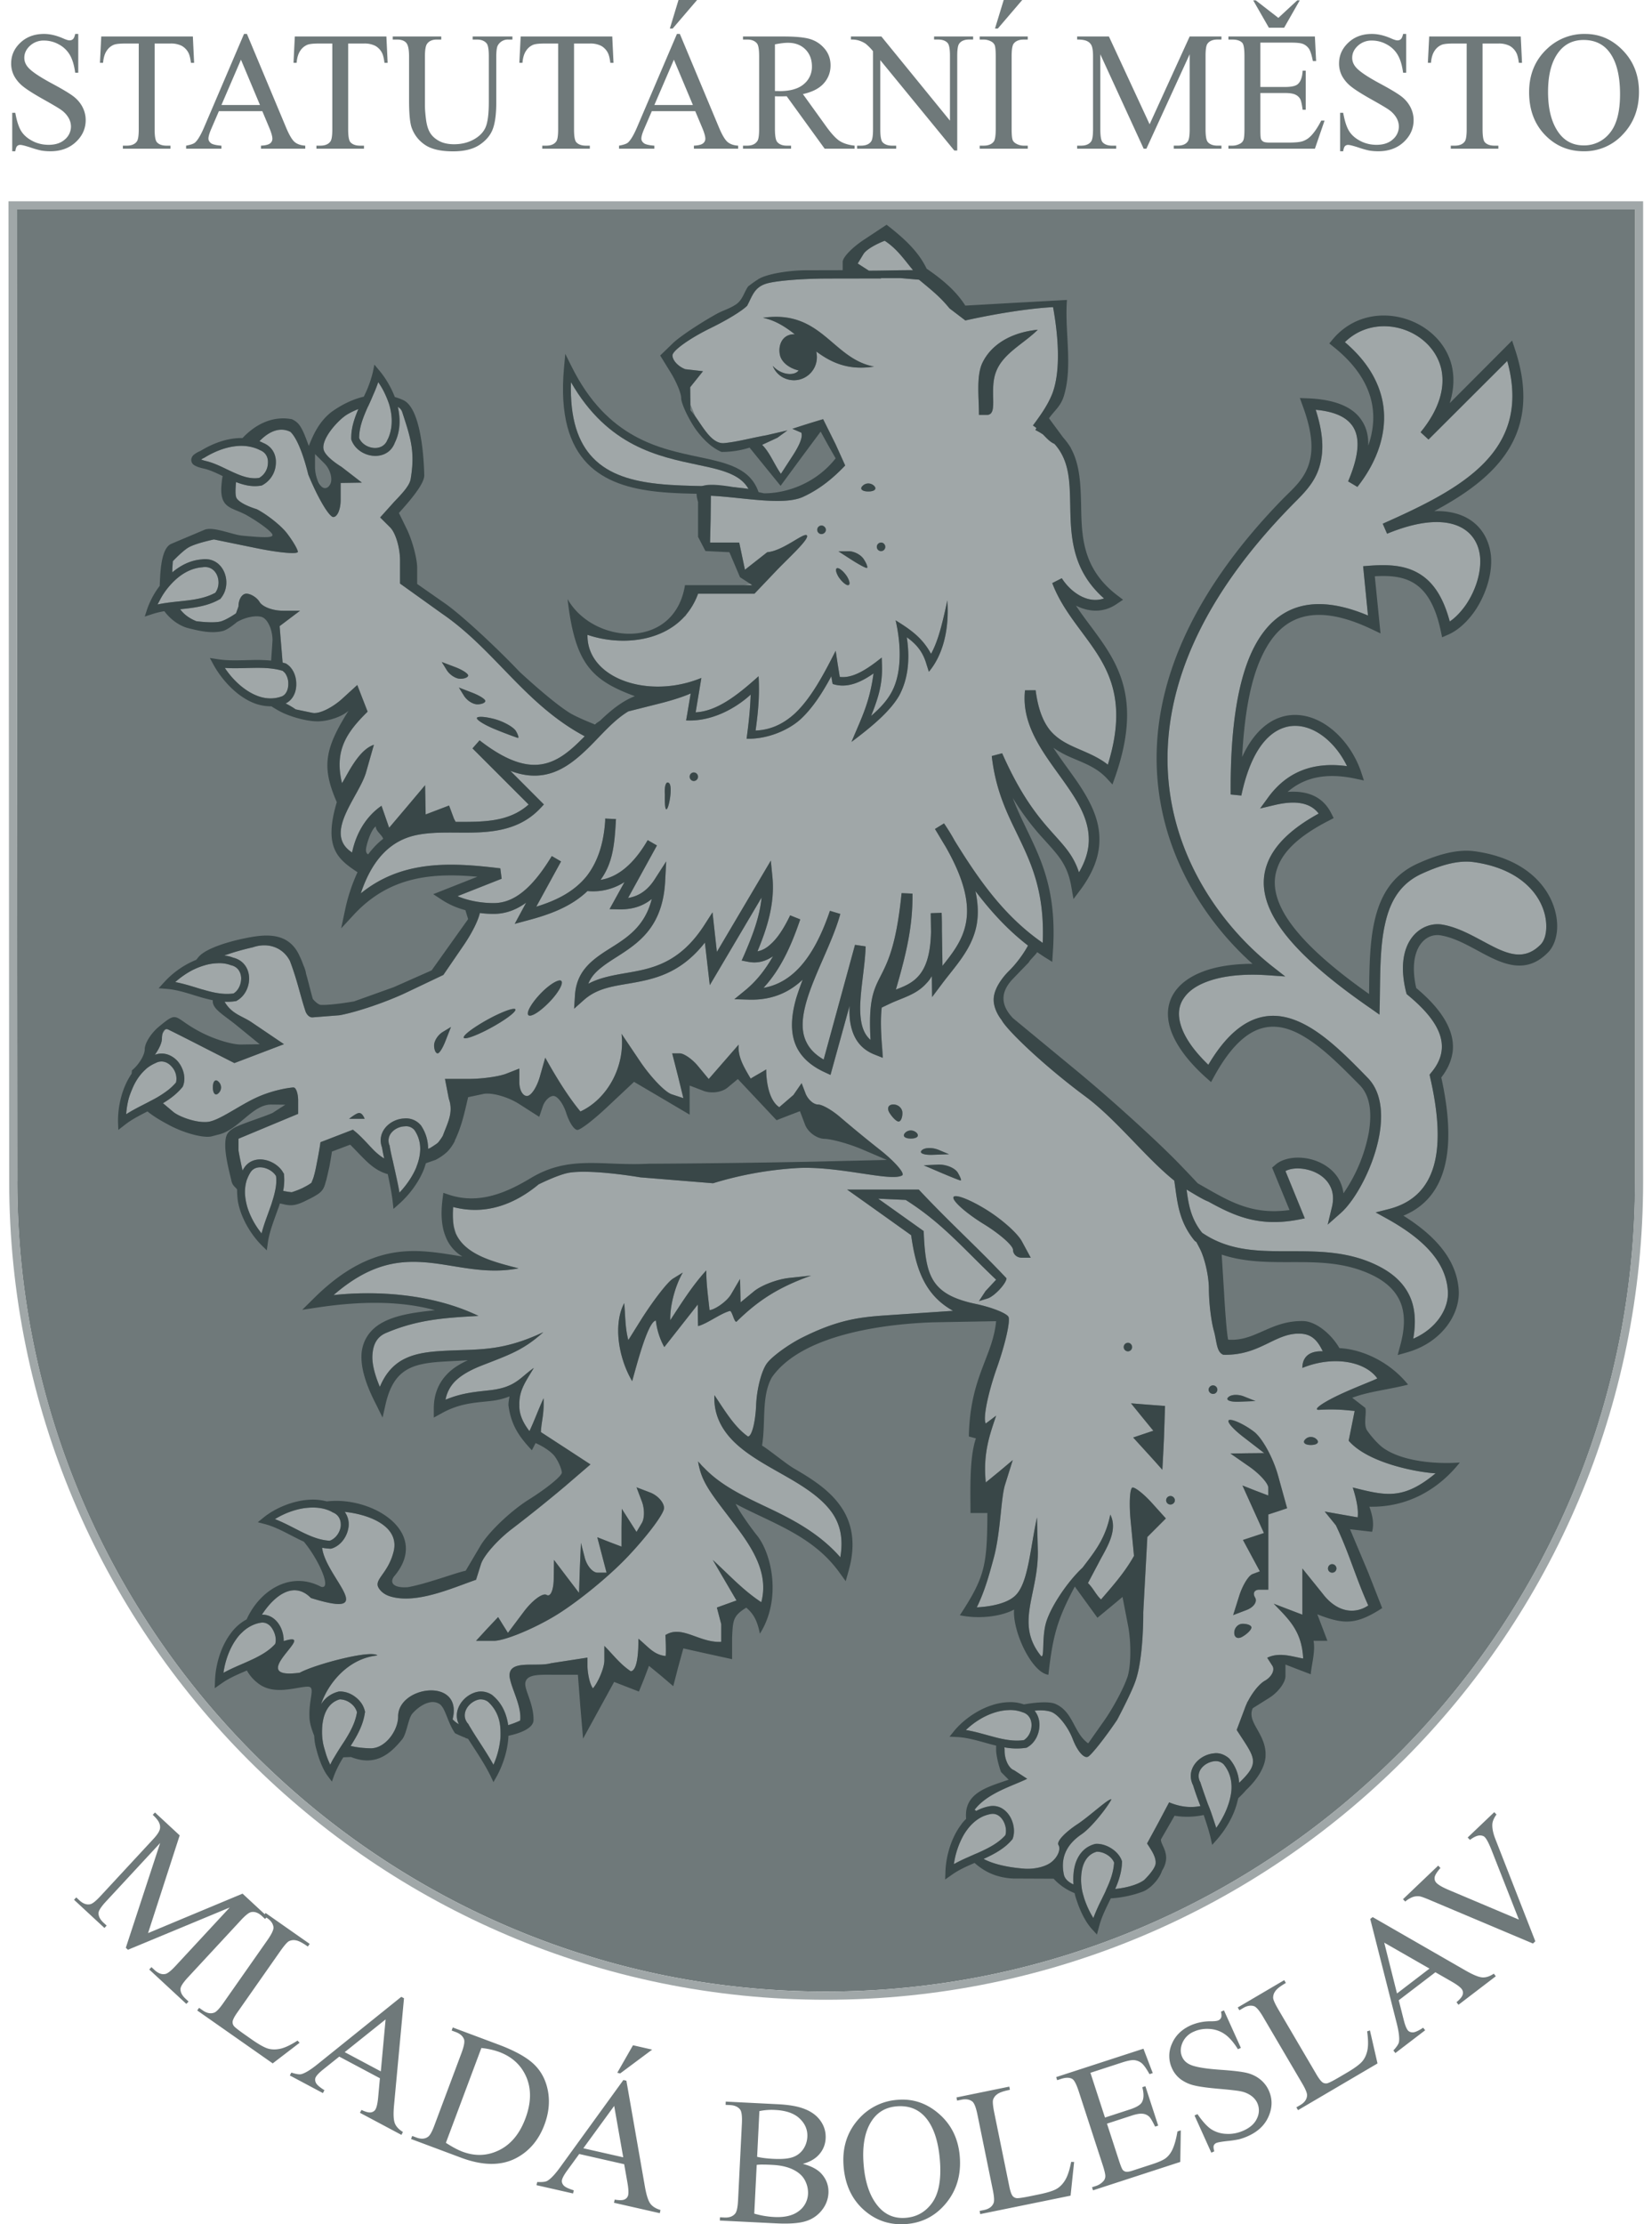
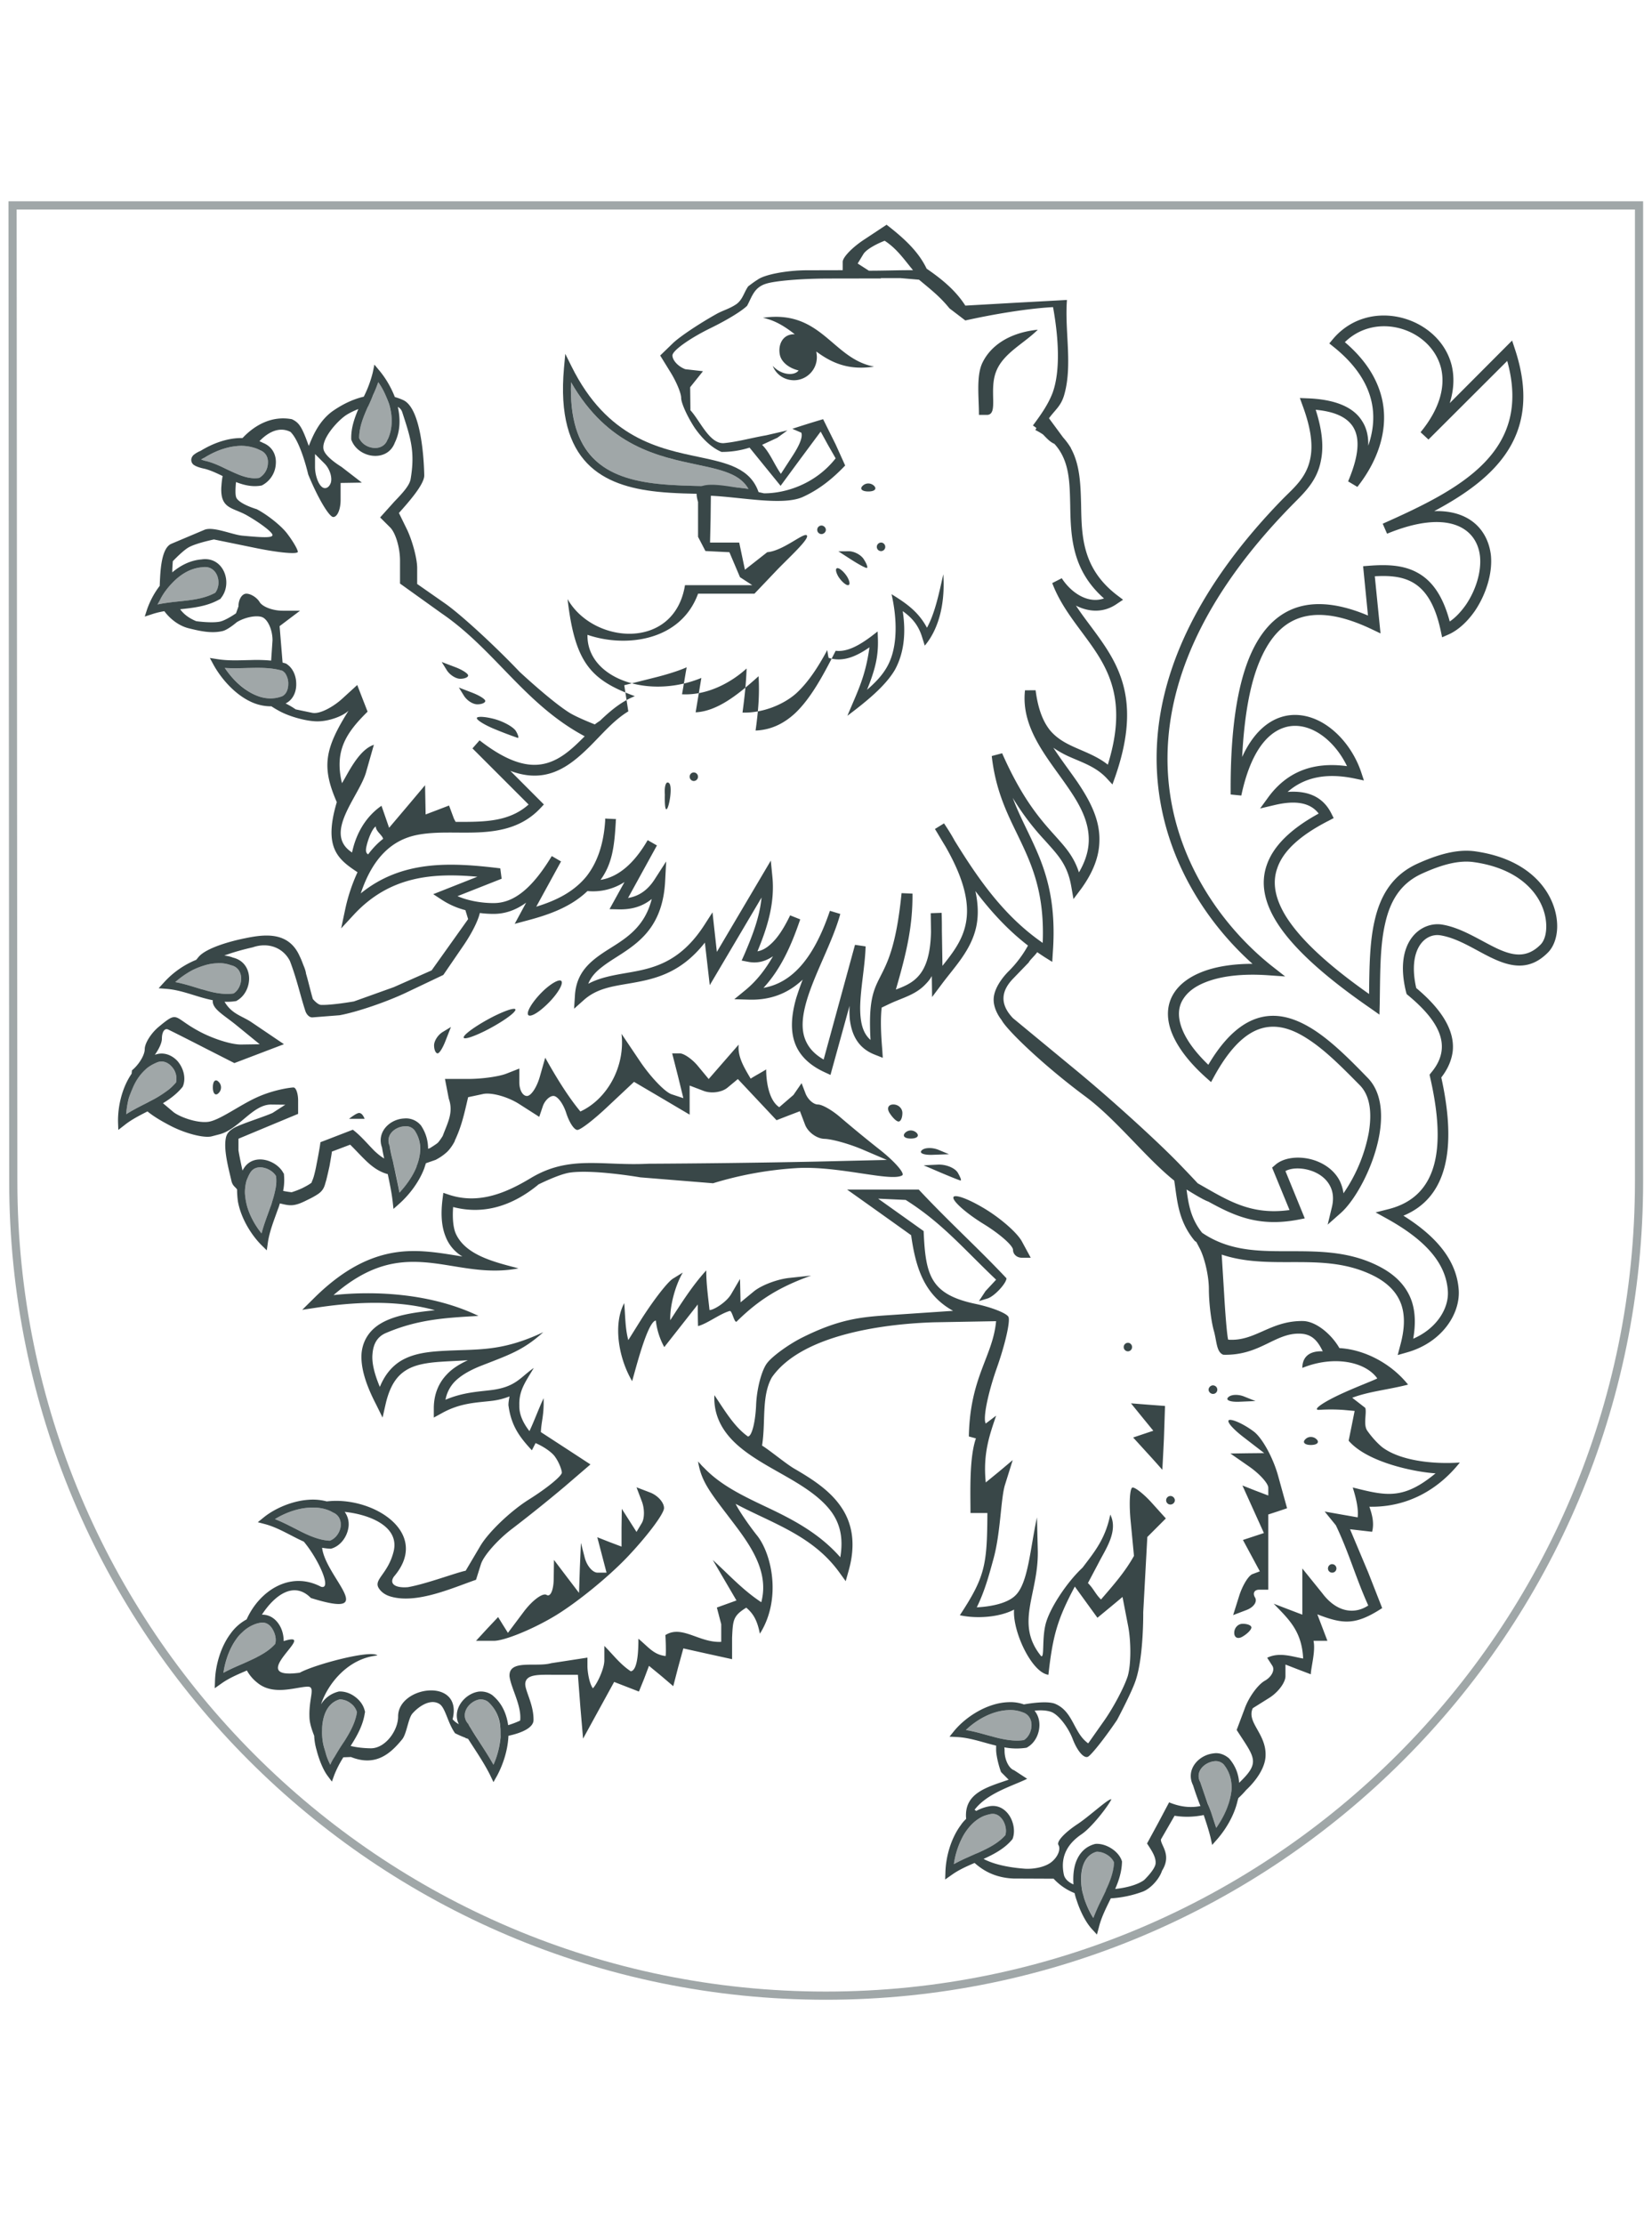
<svg xmlns="http://www.w3.org/2000/svg" viewBox="0 0 78 105">
-   <path fill="#6F797A" d="M3.695 1.602v1.832H3.55c-.047-.352-.13-.632-.252-.84a1.308 1.308 0 0 0-.518-.496 1.428 1.428 0 0 0-.695-.184.944.944 0 0 0-.671.248c-.178.166-.266.354-.266.565 0 .161.056.309.168.441.16.196.546.456 1.152.782.495.265.833.47 1.014.611.181.142.32.31.418.502.098.193.146.395.146.606 0 .401-.156.746-.466 1.037-.312.29-.712.435-1.202.435-.154 0-.298-.012-.433-.035a4.295 4.295 0 0 1-.502-.143c-.254-.082-.415-.122-.483-.122a.202.202 0 0 0-.154.058c-.038.04-.066.12-.084.242H.577V5.325h.145c.067.38.159.664.273.854.115.188.29.345.526.47.235.125.494.188.775.188.326 0 .583-.086.772-.258a.799.799 0 0 0 .283-.61.832.832 0 0 0-.107-.394 1.186 1.186 0 0 0-.334-.371c-.102-.078-.38-.244-.832-.498-.454-.254-.776-.457-.967-.608a1.644 1.644 0 0 1-.436-.5 1.246 1.246 0 0 1-.148-.602c0-.38.145-.707.437-.982.291-.275.663-.412 1.114-.412.281 0 .579.069.894.207.146.065.249.097.308.097.068 0 .124-.02.166-.06.044-.04.078-.122.104-.244h.145zm5.411.121.059 1.242h-.149c-.029-.219-.068-.375-.117-.469a.788.788 0 0 0-.322-.334 1.128 1.128 0 0 0-.53-.107h-.746v4.047c0 .326.035.529.106.61.098.11.25.164.456.164h.184v.144H5.801v-.144h.187c.224 0 .383-.068.477-.203.057-.084.086-.274.086-.571V2.055h-.637c-.247 0-.423.018-.527.054a.723.723 0 0 0-.348.286c-.096.14-.153.33-.172.57h-.148l.062-1.242h4.325zm3.279 3.524h-2.05l-.36.836c-.089.206-.133.36-.133.461 0 .08.038.151.115.213.077.061.243.1.498.12v.143H8.787v-.144c.221-.04.364-.09.43-.153.133-.124.28-.378.441-.762l1.864-4.36h.136l1.845 4.408c.148.354.282.584.404.69.121.104.29.164.506.177v.144h-2.09v-.144c.21-.01.353-.046.428-.106a.272.272 0 0 0 .11-.219c0-.114-.052-.295-.156-.542l-.32-.762zm-.11-.29-.898-2.14-.922 2.14h1.82zm5.969-3.234.059 1.242h-.15c-.028-.219-.067-.375-.116-.469a.788.788 0 0 0-.322-.334 1.128 1.128 0 0 0-.53-.107h-.746v4.047c0 .326.035.529.105.61.1.11.252.164.458.164h.183v.144H14.94v-.144h.187c.224 0 .383-.068.477-.203.057-.084.086-.274.086-.571V2.055h-.637c-.247 0-.423.018-.527.054a.726.726 0 0 0-.348.286c-.096.14-.153.33-.172.57h-.148l.062-1.242h4.325zm4.074.144v-.144h1.876v.144h-.2a.539.539 0 0 0-.48.262c-.055.081-.082.268-.082.562v2.15c0 .53-.053.943-.159 1.235-.105.294-.312.545-.62.755-.31.21-.73.314-1.261.314-.578 0-1.017-.1-1.316-.3-.3-.201-.512-.47-.637-.81-.083-.231-.125-.666-.125-1.304v-2.07c0-.326-.045-.54-.135-.642-.09-.101-.235-.152-.435-.152h-.2v-.144h2.29v.144h-.203c-.22 0-.376.069-.47.207-.065.094-.097.29-.097.586v2.31c0 .206.02.441.056.707.038.266.107.473.206.621.099.149.241.272.427.368.187.096.416.144.686.144.346 0 .656-.075.93-.226.273-.151.46-.345.56-.58.101-.237.151-.635.151-1.198V2.66c0-.33-.036-.537-.11-.62-.101-.115-.252-.173-.453-.173h-.199zm6.59-.144.059 1.242h-.149c-.029-.219-.067-.375-.117-.469a.788.788 0 0 0-.322-.334 1.128 1.128 0 0 0-.53-.107h-.746v4.047c0 .326.035.529.105.61.1.11.252.164.458.164h.183v.144h-2.246v-.144h.187c.224 0 .383-.068.477-.203.058-.084.086-.274.086-.571V2.055h-.637c-.247 0-.423.018-.527.054a.726.726 0 0 0-.348.286c-.096.14-.153.33-.172.57h-.148l.063-1.242h4.324zm3.918 3.524h-2.05l-.36.836c-.089.206-.134.359-.134.461 0 .08.039.151.116.213.077.061.243.1.498.12v.143h-1.668v-.144c.22-.04.364-.09.43-.153.132-.124.28-.378.441-.762l1.863-4.36h.137l1.844 4.408c.148.354.283.584.404.689.122.105.29.165.506.178v.144h-2.09v-.144c.212-.01.354-.046.428-.106a.272.272 0 0 0 .112-.219c0-.114-.052-.295-.157-.542l-.32-.762zm-.11-.29-.898-2.14-.922 2.14h1.82zM32.913 0 31.76 1.348h-.133L32.036 0h.876zm7.439 7.02h-1.415l-1.793-2.476a9.728 9.728 0 0 1-.433.005l-.122-.005v1.538c0 .334.037.541.11.622.099.115.248.172.445.172h.207v.144h-2.27v-.144h.2c.223 0 .384-.073.48-.22.055-.08.082-.272.082-.574V2.66c0-.333-.036-.54-.11-.62-.1-.115-.252-.173-.452-.173h-.2v-.144h1.93c.563 0 .978.041 1.244.123.268.082.494.233.68.453.186.22.28.482.28.787 0 .326-.106.608-.319.848-.212.24-.54.409-.986.508l1.094 1.52c.25.348.465.58.644.695.18.114.414.188.704.219v.144zm-3.763-2.723a3.605 3.605 0 0 1 .22.004c.504 0 .886-.11 1.142-.328a1.05 1.05 0 0 0 .385-.836c0-.33-.104-.6-.31-.807-.208-.207-.482-.31-.823-.31-.151 0-.356.024-.614.074v2.203zm3.588-2.574h1.438l3.238 3.973V2.64c0-.326-.037-.529-.11-.61-.096-.109-.248-.164-.457-.164h-.183v-.144h1.844v.144h-.188c-.224 0-.383.068-.476.204-.057.083-.086.273-.086.57v4.465h-.14L41.563 2.84v3.262c0 .326.036.529.106.61.1.11.252.164.457.164h.188v.144H40.47v-.144h.183c.227 0 .387-.068.481-.203.057-.084.086-.274.086-.571V2.418a2.418 2.418 0 0 0-.35-.355 1.28 1.28 0 0 0-.35-.16 1.222 1.222 0 0 0-.343-.036v-.144zm8.35 5.153v.144h-2.27v-.144h.188c.218 0 .377-.064.475-.192.063-.083.094-.283.094-.601V2.66c0-.268-.016-.445-.05-.531a.355.355 0 0 0-.16-.168.746.746 0 0 0-.36-.093h-.188v-.145h2.27v.145h-.19c-.217 0-.375.064-.473.19-.066.084-.098.285-.098.602v3.423c0 .268.017.445.05.531.026.065.08.121.164.168a.716.716 0 0 0 .356.094h.192zM48.265 0l-1.153 1.348h-.133L47.39 0h.876zm5.734 7.02-2.047-4.457v3.539c0 .326.035.529.105.61.096.11.25.164.457.164h.188v.144h-1.844v-.144h.187c.224 0 .383-.068.477-.203.057-.084.086-.274.086-.571V2.64c0-.235-.026-.404-.078-.508a.437.437 0 0 0-.201-.19c-.098-.05-.255-.076-.471-.076v-.144h1.5l1.922 4.145 1.891-4.145h1.5v.144h-.184c-.226 0-.386.068-.48.204-.057.083-.086.273-.086.57V6.1c0 .327.036.53.11.61.096.11.248.165.456.165h.184v.144h-2.25v-.144h.187c.227 0 .386-.068.477-.203.057-.084.086-.274.086-.571v-3.54L54.128 7.02h-.13zm5.51-5.008v2.094h1.164c.302 0 .504-.045.606-.137.135-.12.21-.33.226-.633h.145v1.845h-.145c-.036-.258-.073-.424-.11-.497a.489.489 0 0 0-.23-.215c-.106-.052-.27-.078-.492-.078h-1.164v1.746c0 .235.01.378.03.428.022.051.058.091.11.121s.152.045.298.045h.898c.3 0 .517-.02.653-.062a.977.977 0 0 0 .39-.246c.162-.162.327-.406.496-.731h.156l-.456 1.328H58v-.144h.188c.124 0 .243-.03.355-.09a.33.33 0 0 0 .17-.187c.03-.084.044-.254.044-.512V2.645c0-.336-.033-.543-.1-.621-.095-.104-.25-.156-.47-.156H58v-.145h4.083l.058 1.16h-.153c-.054-.279-.115-.47-.18-.574a.625.625 0 0 0-.296-.238c-.104-.04-.288-.059-.55-.059h-1.454zm1.121-.703h-.719L59.17.016h.12l1.068.828.894-.828h.117L60.63 1.31zm5.762.293v1.832h-.144c-.047-.352-.13-.632-.252-.84a1.31 1.31 0 0 0-.518-.496 1.43 1.43 0 0 0-.695-.184.945.945 0 0 0-.672.248c-.178.166-.266.354-.266.565 0 .161.056.309.168.441.161.196.546.456 1.153.782.494.265.832.47 1.013.611.181.142.32.31.418.502.098.193.147.395.147.606 0 .401-.156.746-.467 1.037-.311.29-.712.435-1.201.435-.154 0-.298-.012-.434-.035a4.375 4.375 0 0 1-.502-.143c-.254-.082-.415-.122-.483-.122a.202.202 0 0 0-.153.058c-.038.04-.066.12-.084.242h-.145V5.325h.145c.067.38.158.664.273.854.114.188.29.345.525.47.236.125.494.188.776.188.325 0 .582-.086.771-.258a.799.799 0 0 0 .283-.61.831.831 0 0 0-.107-.394 1.186 1.186 0 0 0-.334-.371c-.101-.078-.379-.244-.832-.498-.453-.254-.776-.457-.967-.608a1.654 1.654 0 0 1-.436-.5 1.246 1.246 0 0 1-.148-.602c0-.38.146-.707.438-.982.29-.275.662-.412 1.113-.412.281 0 .58.069.895.207.145.065.248.097.308.097.068 0 .123-.02.166-.06.043-.04.078-.122.104-.244h.144zm5.411.121.06 1.242h-.15c-.028-.219-.067-.375-.117-.469a.788.788 0 0 0-.322-.334 1.127 1.127 0 0 0-.53-.107H70v4.047c0 .326.035.529.105.61.099.11.251.164.457.164h.184v.144h-2.247v-.144h.188c.224 0 .382-.068.476-.203.058-.084.087-.274.087-.571V2.055h-.637c-.248 0-.424.018-.528.054a.726.726 0 0 0-.348.286c-.096.14-.153.33-.172.57h-.148l.063-1.242h4.324zm3.039-.121c.688 0 1.283.26 1.787.783.504.522.756 1.174.756 1.956 0 .804-.254 1.472-.762 2.004a2.455 2.455 0 0 1-1.843.796c-.73 0-1.342-.259-1.838-.777s-.744-1.189-.744-2.012c0-.84.286-1.528.859-2.058a2.533 2.533 0 0 1 1.785-.692zm-.074.285c-.474 0-.854.176-1.141.527-.357.438-.535 1.078-.535 1.923 0 .864.185 1.53.554 1.996.284.354.66.531 1.126.531a1.54 1.54 0 0 0 1.233-.582c.324-.388.486-1 .486-1.836 0-.906-.178-1.582-.536-2.028-.286-.354-.682-.531-1.187-.531zM5.94 91.95l1.622-4.947-2.553 2.755c-.234.253-.354.437-.357.55-.004.155.075.307.237.458l.146.135-.104.112-1.435-1.33.104-.112.146.135c.174.162.347.224.517.186.105-.024.265-.15.479-.382l2.496-2.694c.17-.182.271-.333.306-.451a.46.46 0 0 0-.02-.293c-.04-.11-.143-.243-.311-.399l.104-.112 1.167 1.082-1.493 4.612 4.461-1.862 1.167 1.082-.104.113-.143-.133c-.176-.163-.35-.226-.52-.188-.105.023-.264.15-.479.381l-2.496 2.694c-.235.254-.353.438-.355.553-.004.155.076.308.238.458l.143.133-.105.112-1.751-1.623.104-.113.146.136c.177.163.35.225.518.185.104-.023.264-.15.478-.382l2.553-2.754-4.805 1.995-.1-.093z" />
-   <path fill="#6F797A" d="m14.05 96.33.096.103-1.27.973-3.564-2.498.088-.125.173.121c.195.136.378.17.55.103.099-.04.24-.19.424-.453l2.082-2.97c.201-.288.295-.49.283-.607-.019-.162-.115-.303-.29-.425l-.172-.122.088-.125 2.084 1.46-.088.126c-.243-.174-.43-.271-.562-.293a.507.507 0 0 0-.328.039c-.087.047-.226.207-.418.481l-2.027 2.893c-.132.188-.204.33-.217.425a.296.296 0 0 0 .052.193c.04.062.21.197.506.405l.336.236c.353.247.62.395.798.443.18.047.374.046.585-.004.21-.05.474-.176.791-.379zm3.888 1.778-1.92-1.022-.755.604c-.185.148-.303.27-.354.365-.04.076-.04.161.002.257s.177.216.407.36l-.072.136-1.562-.832.072-.136c.227.074.386.098.478.072.187-.051.451-.216.793-.494l3.92-3.154.128.068-.47 5.047c-.038.406-.026.688.035.848.06.159.19.298.385.418l-.072.136-1.958-1.043.072-.135c.203.096.354.134.454.115.1-.02.17-.07.213-.15.057-.107.099-.303.124-.586l.08-.874zm.042-.325.226-2.453-1.931 1.545 1.705.908zm1.428 3.192.054-.144.198.074c.222.084.407.071.553-.036.09-.064.19-.245.3-.543l1.273-3.4c.123-.33.164-.549.122-.66-.058-.15-.187-.264-.386-.338l-.198-.074.053-.144 2.144.802c.787.294 1.352.608 1.695.94.344.332.562.753.656 1.263.094.51.039 1.038-.165 1.584-.274.733-.726 1.262-1.355 1.587-.705.362-1.569.352-2.591-.031l-2.353-.88zm1.645.181c.302.196.564.335.786.419.6.224 1.178.2 1.732-.074s.966-.772 1.236-1.494c.272-.727.288-1.375.05-1.942-.24-.568-.67-.968-1.291-1.2a3.523 3.523 0 0 0-.838-.185l-1.675 4.476zm8.417 1.009-2.122-.482-.568.781c-.14.192-.222.341-.246.446-.018.083.004.166.07.247.065.082.227.162.487.241l-.034.149-1.726-.392.034-.149c.238.011.398-.008.48-.057.167-.098.38-.326.636-.685l2.952-4.073.142.032.873 4.993c.07.401.156.671.256.808.101.138.262.239.482.303l-.034.15-2.163-.491.034-.15c.221.039.377.036.468-.008a.29.29 0 0 0 .167-.201c.026-.118.015-.318-.035-.599l-.152-.863zm-.044-.325-.427-2.426-1.457 1.999 1.884.427zm1.366-5.084-1.509 1.124-.138-.031.742-1.299.905.206zm7.114 5.392c.385.103.67.25.854.441.255.268.373.585.355.952a1.388 1.388 0 0 1-.305.788 1.52 1.52 0 0 1-.755.523c-.314.101-.786.137-1.418.105l-2.65-.132.007-.154.212.011c.234.012.406-.054.516-.198.068-.094.11-.298.126-.612l.181-3.627c.017-.348-.012-.57-.087-.665-.102-.127-.259-.195-.471-.206l-.211-.01.007-.154 2.426.122c.453.022.814.074 1.084.154.41.12.717.311.922.575.206.263.3.559.284.887-.014.282-.112.53-.295.743-.182.214-.443.366-.782.457zm-2.158-.332c.1.025.217.045.347.061.13.016.275.029.432.036.403.02.708-.008.916-.085a.976.976 0 0 0 .485-.376c.117-.174.18-.367.191-.58.017-.328-.103-.615-.36-.86-.256-.246-.64-.381-1.154-.407a2.817 2.817 0 0 0-.75.054l-.107 2.157zm-.135 2.683c.317.091.631.144.943.159.5.025.886-.068 1.16-.28a1.06 1.06 0 0 0 .435-.815 1.24 1.24 0 0 0-.147-.638c-.108-.207-.294-.376-.556-.505-.262-.129-.59-.204-.985-.223a8.615 8.615 0 0 0-.44-.014 2.186 2.186 0 0 0-.295.014l-.115 2.302zm6.785-5.374c.728-.058 1.38.17 1.956.68.577.51.898 1.178.963 2.005.067.851-.146 1.579-.639 2.184-.493.604-1.121.936-1.884.996-.772.061-1.441-.162-2.01-.669-.568-.507-.886-1.196-.954-2.066-.07-.89.175-1.64.737-2.25a2.691 2.691 0 0 1 1.831-.88zm-.054.308c-.502.04-.89.257-1.163.653-.341.492-.477 1.185-.406 2.077.072.915.323 1.604.753 2.066.33.351.741.507 1.234.468.527-.041.945-.28 1.256-.718.31-.438.43-1.099.361-1.983-.075-.959-.32-1.659-.735-2.1-.332-.35-.766-.505-1.3-.463zm8.231 2.625.14.001-.167 1.591-4.265.871-.03-.151.207-.042c.233-.048.384-.157.453-.329.04-.099.027-.305-.037-.619l-.725-3.554c-.07-.344-.152-.551-.246-.623-.13-.097-.299-.125-.508-.082l-.207.042-.03-.15 2.494-.51.03.151c-.293.057-.492.126-.598.207a.507.507 0 0 0-.198.264c-.026.096-.005.308.062.635l.706 3.461c.046.225.099.375.16.45a.29.29 0 0 0 .175.095c.073.013.287-.016.642-.089l.402-.082c.423-.086.713-.178.87-.275.158-.097.292-.239.4-.426.109-.187.199-.466.27-.836zm.91-4.208.687 2.113 1.175-.382c.305-.1.494-.212.566-.337.097-.166.104-.403.021-.713l.146-.048.605 1.861-.146.047c-.121-.248-.212-.403-.273-.464a.519.519 0 0 0-.303-.142c-.125-.017-.299.01-.522.083l-1.175.383.573 1.762c.077.236.135.377.172.421a.257.257 0 0 0 .15.086c.063.013.168-.004.315-.052l.906-.295c.303-.098.515-.191.638-.277.123-.087.228-.212.314-.377.11-.216.196-.516.26-.9l.158-.051-.025 1.49-4.12 1.341-.047-.146.19-.062a.79.79 0 0 0 .328-.207.35.35 0 0 0 .11-.245c.003-.094-.038-.271-.122-.531l-1.13-3.473c-.11-.34-.213-.537-.307-.594-.128-.074-.303-.075-.524-.004l-.19.062-.047-.146 4.12-1.34.44 1.151-.154.05c-.147-.263-.27-.436-.372-.52a.662.662 0 0 0-.376-.143c-.118-.005-.31.035-.575.122l-1.466.477zm6.304-2.948.8 1.772-.14.063c-.199-.32-.402-.554-.61-.702a1.392 1.392 0 0 0-.717-.254c-.27-.02-.521.021-.753.126a1.003 1.003 0 0 0-.542.533c-.099.238-.102.458-.01.662.07.157.189.274.355.354.242.118.727.202 1.456.252.594.041 1.01.09 1.247.149.237.058.445.16.624.303.178.144.314.318.406.522.175.388.176.79.001 1.206-.174.417-.498.732-.971.946a2.67 2.67 0 0 1-.435.156 4.994 4.994 0 0 1-.548.081c-.281.032-.455.062-.52.092a.216.216 0 0 0-.124.124c-.02.054-.011.144.025.271l-.14.063-.793-1.757.14-.063c.231.338.444.573.637.706a1.4 1.4 0 0 0 .713.226c.283.018.56-.035.832-.158.315-.142.526-.337.634-.586a.848.848 0 0 0 .008-.713.878.878 0 0 0-.277-.334 1.242 1.242 0 0 0-.485-.213c-.132-.032-.473-.071-1.022-.12-.549-.047-.95-.102-1.2-.164a1.738 1.738 0 0 1-.64-.294 1.313 1.313 0 0 1-.406-.517 1.384 1.384 0 0 1-.006-1.141c.162-.393.461-.688.897-.885a2.37 2.37 0 0 1 .956-.19c.169 0 .283-.015.34-.04a.247.247 0 0 0 .135-.132c.024-.057.022-.151-.007-.28l.14-.064zm6.761.992.132-.044.358 1.559-3.753 2.205-.078-.133.183-.107c.205-.12.312-.273.322-.458.005-.106-.073-.297-.236-.573l-1.837-3.128c-.178-.303-.322-.472-.434-.51-.154-.05-.324-.021-.507.087l-.182.107-.078-.132 2.195-1.29.078.133c-.26.149-.426.278-.5.39a.506.506 0 0 0-.101.314c.006.098.094.292.264.58l1.788 3.046c.117.197.216.322.297.374a.297.297 0 0 0 .197.033c.074-.012.267-.109.579-.292l.354-.208c.371-.218.616-.4.734-.542.118-.143.198-.32.24-.533.042-.212.037-.505-.015-.878zm3.223-2.79-1.73 1.322.237.937c.058.23.12.388.185.474.052.068.13.103.234.105.104.002.27-.071.497-.22l.093.121-1.406 1.075-.093-.122c.16-.175.249-.31.264-.405.031-.19-.009-.5-.12-.927l-1.238-4.876.115-.088 4.394 2.527c.354.202.616.31.786.32.17.011.35-.048.54-.176l.094.122-1.762 1.347-.093-.122c.171-.145.269-.266.293-.365a.289.289 0 0 0-.048-.256c-.073-.096-.234-.215-.481-.357l-.761-.436zm-.279-.173-2.137-1.225.603 2.399 1.534-1.174zm3.058-7.384.105.11c-.119.164-.184.314-.195.45-.013.2.036.44.147.72l1.882 4.815-.111.106-4.868-2.054c-.25-.106-.41-.163-.48-.173a.728.728 0 0 0-.323.03 1.178 1.178 0 0 0-.36.215l-.106-.111 1.662-1.585.106.111c-.17.197-.262.346-.274.445-.012.1.016.185.084.257.096.1.29.212.585.337l3.309 1.398-1.286-3.27c-.127-.322-.234-.528-.32-.618-.054-.058-.136-.086-.245-.084-.108.003-.242.058-.401.168-.012.008-.032.02-.06.04l-.106-.111 1.255-1.196zM.817 55.761.79 9.888H77.2v45.873c0 21.124-17.122 38.254-38.205 38.254-21.084 0-38.18-17.13-38.18-38.254z" />
  <path fill="#A0A7A8" fill-rule="evenodd" d="M.434 55.762.4 9.502h77.181v46.26c0 21.337-17.295 38.64-38.59 38.64-21.296 0-38.557-17.303-38.557-38.64zm.386 0c0 21.124 17.088 38.254 38.17 38.254 21.083 0 38.205-17.13 38.205-38.254V9.89H.786L.82 55.762z" clip-rule="evenodd" />
  <path fill="#A0A7A8" d="M35.345 23.083c-1.196-.192-2.79-.08-4.283-.241-1.184-.128-2.303-.426-3.062-1.228-.694-.719-1.093-1.835-1.042-3.57 1.75 3.038 4.143 3.51 6.008 3.903.63.132 1.196.253 1.633.473.322.155.58.361.746.663z" />
  <path fill="#394748" fill-rule="evenodd" d="M35.61 23.515c-1.203-.285-2.957-.128-4.587-.304-1.273-.137-2.47-.476-3.3-1.34-.827-.861-1.3-2.25-1.093-4.512l.06-.656.293.59c1.69 3.416 4.168 3.89 6.057 4.288.661.14 1.253.272 1.724.503.506.248.879.607 1.067 1.192l.102.315-.322-.076zm-.268-.433c-.171-.302-.426-.508-.742-.663-.447-.22-1.01-.34-1.637-.473-1.859-.393-4.257-.865-6.003-3.904-.06 1.735.342 2.852 1.032 3.57.771.803 1.889 1.101 3.071 1.229 1.492.16 3.088.049 4.28.24z" clip-rule="evenodd" />
  <path fill="#A0A7A8" d="M10.255 45.472c.218-.01.424.008.63.087l.013.005.013.003c.321.072.463.331.476.604 0 .278-.116.574-.36.727-.502.072-.991-.048-1.493-.194-.411-.123-.836-.265-1.26-.343.514-.47 1.247-.864 1.98-.89zM6.87 50.487v-.002c.14-.132.321-.235.475-.302l.013-.003v-.004c.283-.143.553-.038.733.161.193.202.283.5.22.762-.335.391-.76.646-1.223.882-.373.2-.772.386-1.132.618.052-.749.334-1.594.913-2.111zm4.955 4.861c.141-.226.385-.274.617-.225.244.05.476.2.592.397.051.503-.103.986-.27 1.47-.142.41-.31.819-.412 1.235a3.756 3.756 0 0 1-.669-1.227c-.167-.556-.18-1.148.142-1.65zm2.766 15.825c.4-.026.785.027 1.12.222l.012.006.013.004c.296.129.386.415.348.687-.052.277-.245.546-.515.642-.502-.027-.965-.233-1.415-.462-.386-.195-.772-.406-1.17-.559.463-.291 1.054-.505 1.607-.54zm-2.303 5.435c.258-.053.463.093.58.296.128.21.192.481.128.701-.347.378-.798.606-1.26.814-.4.177-.811.34-1.184.55.077-.55.283-1.157.63-1.625.27-.367.63-.647 1.106-.736zm3.758 3.613a.87.87 0 0 1 .514.185.79.79 0 0 1 .296.421c-.077.5-.322.937-.592 1.368-.231.366-.489.729-.669 1.114a4.514 4.514 0 0 1-.283-.781 2.846 2.846 0 0 1-.038-1.4c.103-.42.334-.784.772-.907zm6.596.002a.59.59 0 0 1 .398.11c.45.402.605.968.592 1.55a3.85 3.85 0 0 1-.334 1.425c-.36-.655-.81-1.27-1.184-1.922l-.013-.013-.013-.013c-.386-.467.065-1.057.553-1.137zm-3.533-27.052h.012v-.001a.512.512 0 0 1 .45.178c.348.52.322 1.118.116 1.677-.18.472-.488.918-.823 1.276-.116-.744-.334-1.469-.463-2.21v-.017l-.013-.017c-.18-.482.27-.868.72-.886zm28.516 27.557c.219-.013.425.022.63.092v.003l.013.003c.309.078.438.337.438.605 0 .276-.129.566-.36.714-.502.075-.99-.036-1.48-.168-.424-.112-.836-.24-1.26-.306.514-.5 1.273-.921 2.02-.943zm-.862 4.908c.27-.052.464.093.592.295.129.21.18.482.116.702-.335.376-.785.604-1.248.813-.398.178-.81.341-1.183.552a3.92 3.92 0 0 1 .437-1.33c.283-.507.708-.918 1.286-1.032zm5.02 1.778c.321-.01.707.216.823.511-.026.506-.219.969-.437 1.43-.193.393-.399.783-.54 1.19a4.19 4.19 0 0 1-.438-.944V89.6a2.652 2.652 0 0 1-.103-1.32c.077-.399.283-.749.695-.865zm5.58-4.274a.52.52 0 0 1 .411.146c.399.48.438 1.074.296 1.65-.116.485-.36.96-.643 1.352-.219-.722-.515-1.408-.746-2.135v-.017l-.013-.016c-.257-.496.219-.942.695-.98zm-39.507-65.1c.528.762.875 1.834.45 2.7l-.012.009v.009c-.116.306-.4.415-.67.385-.282-.031-.552-.199-.668-.465 0-.508.193-.979.399-1.446.18-.394.373-.786.501-1.192zm-8.359 3.653c.039-.024.077-.051.129-.074l.012-.005.013-.007c.76-.467 1.776-.783 2.612-.364v.004l.012.003c.296.114.4.376.374.637a.824.824 0 0 1-.412.674c-.412.063-.798-.074-1.184-.246-.437-.196-.861-.438-1.312-.547v-.001a1.645 1.645 0 0 1-.244-.074zm.054 5.087.013-.001c.682-.11.952.731.605 1.204-.45.244-.94.322-1.454.38-.424.048-.861.082-1.273.173.386-.832 1.145-1.684 2.11-1.755zm3.795 4.887c.18.126.27.373.27.613 0 .237-.077.477-.282.584-.58.225-1.158.066-1.66-.263a3.8 3.8 0 0 1-1.055-1.07c.412.028.824.009 1.235 0 .515-.01 1.017-.007 1.492.136z" />
-   <path fill="#A0A7A8" fill-rule="evenodd" d="M57.79 57.108c1.003.475 2.032.75 3.511.467l.309-.059-.913-2.234c.27-.146.681-.158 1.067-.06.425.11.836.36 1.042.771.142.272.18.611.077 1.018l-.193.799.618-.546c.707-.627 1.57-2.215 1.827-3.715.18-1.047.064-2.047-.567-2.679-.81-.834-1.672-1.707-2.56-2.273-.63-.4-1.26-.646-1.903-.644-1.004.004-2.046.613-3.049 2.312-.656-.63-1.068-1.217-1.26-1.748-.194-.533-.168-1 .09-1.38.205-.316.54-.568 1.003-.755.733-.302 1.75-.427 2.971-.344l.824.057-.656-.514c-2.586-2.067-5.249-5.856-4.863-10.702.258-3.25 1.878-6.969 5.776-10.964.566-.587 1.235-1.145 1.428-2.16.128-.603.09-1.371-.245-2.41.85.08 1.454.32 1.763.8.347.556.27 1.394-.232 2.58l.437.26c.9-1.14 1.48-2.582 1.184-4.064-.193-.926-.72-1.872-1.775-2.77 1.492-1.465 4.065-.638 4.54 1.217.206.845-.025 1.891-.964 3.036l.373.345 3.717-3.71c1.197 4.304-2.225 6.057-5.878 7.684l.206.473c2.842-1.173 4.232-.309 4.386 1.06.077.747-.206 1.615-.656 2.282-.231.33-.489.61-.772.8-.334-1.258-.862-1.934-1.505-2.292-.682-.387-1.492-.403-2.328-.337l-.257.02.231 2.328c-1.556-.657-2.881-.726-3.91-.135-.682.388-1.248 1.064-1.673 2.07-.604 1.44-.926 3.575-.9 6.512l.502.051c.411-1.946 1.157-2.925 2.02-3.206.475-.159.977-.084 1.44.152.617.317 1.17.92 1.53 1.666-1.697-.228-2.868.337-3.691 1.433l-.412.565.682-.161c1.016-.241 1.698-.104 2.084.403-1.377.751-2.148 1.565-2.444 2.409-.309.859-.129 1.762.45 2.696.81 1.31 2.418 2.695 4.477 4.112l.386.273.012-.48c.026-1.386 0-2.715.257-3.823.232-1.04.708-1.879 1.724-2.346.94-.43 1.75-.652 2.47-.55 2.418.346 3.344 1.787 3.409 2.899.025.425-.064.796-.27 1-.656.66-1.325.51-2.033.186-.81-.381-1.685-.986-2.61-1.136-.979-.16-2.303.78-1.699 3.2l.026.083.064.054c1.48 1.223 2.123 2.427 1.094 3.65l-.078.098.026.125c.772 3.36.36 5.62-1.942 6.217l-.63.16.565.313c1.801 1.006 2.753 2.088 2.843 3.383.064.841-.54 1.796-1.633 2.267.115-.667.102-1.267-.078-1.791-.231-.657-.72-1.204-1.517-1.616-1.454-.753-2.96-.722-4.438-.724-1.21 0-2.406-.023-3.525-.619a8.063 8.063 0 0 1-.412-.252c-.54-.678-.643-1.359-.733-2.038a.559.559 0 0 1 .09.051c.335.175.63.35.94.515.243.137.488.267.732.385zM28.061 34.186l.103-.045a2.067 2.067 0 0 0-.077.055s-.013-.003-.026-.01zm7.049-6.562.334-.05.078.05h-.412zm20.363 58.094-.026.004.013-.007c0 .001.013.001.013.003zm-7.59-9.71-.05.002a.252.252 0 0 0 .05-.025v.023zM21.836 59.316zm20.041-4.558zm-9.583-25.62c.026-.025.064-.05.09-.076l.026-.06a3.28 3.28 0 0 0 .553-.976h2.663l1.08-1.135c.605-.623 1.544-1.476 1.39-1.62-.142-.143-1.12.736-1.866.796l-1.055.828-.27-1.282h-1.363l-.013-.01.026-1.096.012-1.103c1.48.069 3.396.476 4.335.06.785-.357 1.415-.869 2.007-1.49l-.45-.995-.592-1.19c-.489.14-.977.299-1.453.454l.424.183c.103.277-.244.839-.463 1.17l-.502.773c-.334-.482-.514-.997-.887-1.37l.72-.334.476-.346-1.003.23c-.67.116-1.377.315-2.007.37-.553.028-.952-.714-1.338-1.256l-.231-.558-.013-.825.604-.756-.836-.096c-.334-.126-.604-.418-.604-.649 0-.23.823-.814 1.813-1.297.785-.384 1.467-.804 1.711-1.047.232-.423.322-.86.888-1.04.399-.13 1.595-.243 2.958-.246l2.483-.004-.026-.016h.94l.874.075c.656.544 1.003.82 1.44 1.355l.747.568c1.26-.28 2.868-.56 4.142-.629.257 1.418.36 3.01-.026 4.057-.218.565-.566 1.046-.926 1.533.064.038.116.078.167.12l-.051.093c.128.066.257.136.36.208.18.181.322.35.54.445.258.285.425.602.54.94l.052.186c.142.55.142 1.15.154 1.77.026 1.48.078 3.06 1.595 4.4-.771.27-1.569-.289-1.993-.953l-.45.229c.437 1.159 1.221 2.03 1.89 2.994.914 1.31 1.595 2.809.733 5.578-.475-.379-1.029-.581-1.556-.817-.425-.191-.836-.407-1.17-.804-.322-.4-.566-.983-.682-1.892l-.502.003c-.103.919.18 1.737.617 2.508.412.731.965 1.42 1.441 2.12.54.787.978 1.585.952 2.492-.013.461-.154.948-.463 1.475-.193-.6-.489-1.008-.875-1.446-.681-.787-1.646-1.677-2.752-4.177l-.49.13c.168 1.497.644 2.543 1.145 3.569.67 1.39 1.364 2.746 1.261 5.252-1.827-1.261-3.036-3.007-4.155-4.82a9.811 9.811 0 0 0-.502-.817v-.007l-.437.272c.013.002.013.004.013.006.167.271.322.542.489.811.952 1.661 1.145 2.797.952 3.689-.167.781-.63 1.369-1.094 1.95 0 0-.012-.915-.025-1.636 0-.264 0-.552-.013-.867l-.515.018.013.886c-.026 1.1-.257 1.715-.605 2.094-.295.328-.668.48-1.054.625.514-1.767.797-3.015.784-4.53l-.514-.022c-.257 2.56-.695 3.323-1.016 3.964-.322.63-.554 1.15-.45 2.965-.4-.345-.49-.903-.49-1.533.013-.907.232-1.963.258-2.882l-.502-.074-1.48 5.415c-.385-.222-.642-.486-.797-.787-.295-.56-.218-1.235-.013-1.96.386-1.326 1.235-2.808 1.596-4.126l-.49-.148c-.823 2.43-1.903 3.42-3.138 3.638.823-.887 1.325-2.02 1.737-3.233l-.476-.19c-.31.638-.618 1.109-.965 1.4a1.19 1.19 0 0 1-.579.298c.463-1.116.823-2.255.707-3.5l-.077-.782-2.547 4.31-.206-1.869-.385.6c-1.171 1.813-2.483 2.057-3.666 2.26-.644.112-1.261.218-1.814.512.128-.319.347-.558.617-.768.296-.238.643-.44.99-.669.94-.618 1.905-1.405 2.02-3.366l.052-.971-.528.817c-.36.574-.797.827-1.273.907l1.363-2.48-.437-.25c-.656 1.13-1.402 1.742-2.225 1.876.566-.78.656-1.62.72-2.748 0-.04 0-.08.013-.12v-.002l-.515-.025v.107c-.077 1.187-.411 2.023-.887 2.627-.63.767-1.492 1.156-2.367 1.426l1.17-2.136-.437-.254c-.939 1.55-1.8 2.213-2.727 2.22-.54.004-1.183-.095-1.724-.326l2.084-.824-.064-.49c-1.402-.171-2.791-.282-4.104.002l-.025-.002-.026.012c-.849.19-1.66.55-2.431 1.17.579-1.737 1.518-2.534 2.663-2.76.926-.182 1.942-.074 2.932-.122 1.055-.051 2.072-.279 2.882-1.136l.167-.18-1.582-1.585c.579.217 1.08.263 1.53.195.862-.13 1.544-.682 2.2-1.328.592-.587 1.145-1.257 1.84-1.676l1.543-.389c.566-.144 1.08-.314 1.402-.458-.077.425-.141.85-.218 1.274 1.183.064 2.315-.548 3.048-1.218a20.078 20.078 0 0 1-.193 2.082c.965.03 1.956-.39 2.535-.907.553-.505 1.029-1.224 1.466-2.043l.039.243.025.123.116.032c.643.154 1.248-.136 1.814-.53-.193 1.396-.553 2.059-1.042 3.234.862-.65 1.8-1.402 2.251-2.186.373-.692.54-1.593.36-2.755.412.294.746.644.926 1.262l.116.366c.592-.698.978-1.842.875-3.368-.206.922-.399 1.845-.772 2.524-.412-.77-.99-1.161-1.672-1.584.257 1.118.309 2.454-.18 3.372-.245.46-.605.816-.978 1.142.36-.897.54-1.527.515-2.388l-.013-.367-.283.22c-.605.453-1.17.76-1.698.692l-.103-.629-.09-.605c-.54 1.061-1.145 2.228-1.93 2.962-.553.506-1.157.777-1.852.804.129-.921.193-1.694.142-2.564-.991.89-1.956 1.65-2.972 1.704l.27-1.624c-2.508 1.035-5.415.018-5.377-2.034 1.441.492 3.409.393 4.554-.83zm6.496-4.329a.2.2 0 1 0 0 .402c.103 0 .206-.088.206-.199a.213.213 0 0 0-.206-.203zm.759 2.01c-.116 0-.09.182.038.403.142.22.348.402.45.402.117 0 .09-.181-.038-.402-.141-.221-.347-.402-.45-.402zm-8.027 10.12c-.09 0-.154.221-.129.566-.038 1.733.45-.268.206-.53a.11.11 0 0 0-.077-.036zm9.48-14.116a.38.38 0 0 0-.27.111c-.154.147-.025.267.27.267.296 0 .412-.12.27-.267a.403.403 0 0 0-.27-.111zm-.926 3.2-.489.004.605.39c.334.215.656.391.733.395.065.003.013-.173-.128-.395-.129-.22-.463-.397-.72-.394zm-7.319 10.443a.198.198 0 0 0-.193.199c0 .11.09.203.193.203a.2.2 0 1 0 0-.402zm16.247-20.9c-1.377.14-2.264.783-2.637 1.608-.27.632-.142 1.608-.142 2.412h.399c.527-.04.064-1.163.411-2.046.335-.868 1.313-1.317 1.969-1.975zm-7.397 10.047a.204.204 0 0 0-.206.203c0 .11.09.2.206.2a.198.198 0 0 0 .193-.2c0-.11-.09-.203-.193-.203zM37.53 15.78h-.038c-.566.003-.772.545-.656 1.009.09.327.437.596.874.698-.18.255-.797.249-1.222-.217.155.398.54.68 1.004.68.592 0 1.08-.486 1.08-1.085 0-.093-.012-.184-.025-.27.694.514 1.492.902 2.727.71-1.981-.366-2.47-2.705-5.249-2.303.592.123 1.055.427 1.505.778zm-22.55 6.856.168.29a1.084 1.084 0 0 1-.167-.29zm43.942 57.687-.038.015-.013.074a2.264 2.264 0 0 0-.103.258l-.373.996c.759 1.18 1.08 1.466.386 2.221-.09.097-.18.188-.27.274a1.913 1.913 0 0 0-.45-1.124l-.013-.01v-.008c-.206-.179-.45-.284-.72-.25-.721.063-1.364.766-.991 1.51.103.332.218.657.347.98-.489.096-.977.033-1.48-.177l-.514.972-.527.97c.18.282.45.651.399.98-.065.3-.54.748-.54.748-.31.223-.824.363-1.364.42.18-.408.309-.826.322-1.273v-.033l-.014-.032c-.154-.456-.746-.82-1.222-.79h-.012l-.026.005c-.463.12-.746.444-.9.853-.116.322-.142.698-.116 1.057-.245-.109-.4-.257-.45-.442-.22-.984.295-1.564.836-1.931.463-.315 1.209-1.263 1.402-1.64-.09-.09-1.03.79-1.595 1.163-.566.373-1.017.82-.9.992.102.17 0 .527-.322.79-.322.266-.9.356-1.3.323-.836-.065-1.492-.231-1.916-.46.501-.229.99-.49 1.338-.904l.025-.027.013-.035c.116-.322.052-.737-.141-1.052-.206-.332-.553-.55-.978-.465a2.107 2.107 0 0 0-.605.218l-.077-.057c.605-.79 1.775-1.114 2.483-1.461l-.618-.403c-.244-.083-.45-.495-.45-.92 0-.055 0-.109-.013-.162.335.058.682.079 1.017.024l.038-.007.026-.015c.373-.207.579-.644.579-1.059a1.03 1.03 0 0 0-.232-.67c.296-.037.592-.02.798.059.334.129.784.702 1.003 1.273.219.573.54.947.733.833.18-.115.798-.893 1.364-1.732 0 0 .682-1.278.875-1.858.386-1.126.36-3.222.36-3.222l.193-3.555.874-.876-.656-.728c-.36-.4-.771-.733-.913-.733-.129 0-.18.73-.09 1.617l.154 1.611c-.424.765-.99 1.403-1.556 2.059-.27-.265-.347-.508-.617-.776l.501-.948c.309-.615.952-1.497.553-2.285-.231 1.145-.733 1.747-1.312 2.509-.694.644-1.453 1.776-1.698 2.516-.244.738-.077 1.771-.257 1.655-1.248-1.542-.129-2.91-.154-4.94l-.039-1.608c-.322 1.475-.412 3.053-.99 3.658-.4.427-1.274.562-1.853.59.386-.786.592-1.57.798-2.322.334-1.238.334-2.846.54-3.479l.36-1.15-.63.53-.643.525c-.142-1.381.193-2.268.489-3.153l-.49.37c-.14-.225.09-1.377.502-2.564.425-1.186.67-2.302.566-2.476-.103-.174-.784-.44-1.492-.593-2.2-.449-2.418-1.361-2.508-3.452l-2.148-1.528 1.299.06c1.71 1.079 2.701 2.271 4.27 3.765l-.501.538-.309.474.399-.124c.334-.101.9-.724.9-.955-1.389-1.478-2.624-2.57-4.142-4.188H40c1.016.72 2.02 1.436 3.023 2.153.219 1.547.618 2.814 1.981 3.571l-3.074.207c-1.274.087-2.316.18-4.09 1.075-.618.317-1.339.838-1.596 1.159-.27.32-.515 1.239-.54 2.038-.039.8-.206 1.453-.386 1.453-.656-.467-1.106-1.248-1.582-1.95-.052 1.03.45 1.8 1.132 2.392.681.592 1.556 1.04 2.38 1.517.823.476 1.569.978 2.032 1.624.386.55.553 1.215.399 2.118-.94-1.071-2.097-1.704-3.23-2.25-1.208-.575-2.366-1.089-3.215-1.986-.013-.004-.013-.008-.013-.012a1.556 1.556 0 0 1-.167-.18v.005l-.09-.1c.141.876.489 1.357 1.389 2.532.875 1.16 2.02 2.522 1.595 4.113-.875-.577-1.492-1.267-2.29-1.995l1.12 1.912-.464.167-.463.167.206.787v.833c-1.042.056-1.852-.816-2.637-.32.013.143.039.796.013.988-.566-.059-.81-.424-1.286-.815 0 .349 0 1.495-.36 1.536-.502-.332-.824-.77-1.248-1.198v.685c0 .375-.322 1.081-.54 1.317-.18-.236-.258-.82-.258-1.042v-.407l-1.71.263c-.72.204-2.02-.203-1.969.629.077.566.58 1.383.502 2.079-.18.086-.373.16-.566.217-.077-.529-.283-1.02-.72-1.392l-.013-.006v-.007a.94.94 0 0 0-.67-.177c-.68.108-1.26.87-.925 1.538a1.06 1.06 0 0 1-.296-.234c.502-2.004-2.586-1.58-2.573-.127 0 .66-.605 1.501-1.286 1.497a4.221 4.221 0 0 1-.952-.11c0-.008.013-.017.013-.026.309-.487.579-.982.656-1.549l.013-.03-.013-.03a1.148 1.148 0 0 0-.45-.676 1.187 1.187 0 0 0-.772-.26l-.013.002-.013.005a1.336 1.336 0 0 0-.823.6c.321-.97 1.273-2.172 2.662-2.306-.283-.288-2.971.426-3.666.813-2.714.367 1.004-2.039-.758-1.493 0-.259-.065-.537-.206-.763-.18-.29-.463-.493-.824-.484.592-.907 1.505-1.61 2.316-.787 3.293 1.029.694-.966.527-2.372.129.023.257.038.386.044h.026l.038-.008c.412-.126.708-.525.785-.945a.995.995 0 0 0-.167-.785c1.157.12 2.624.683 2.302 1.896-.27 1.043-.951 1.299-.694 1.704.116.187.308.324.566.398 1.235.359 2.907-.405 4.026-.793l.232-.736c.128-.406.797-1.161 1.479-1.676a69.584 69.584 0 0 0 2.47-1.982l1.222-1.051-1.08-.705-1.261-.82c.025-.548.154-.787.128-1.6-.244.524-.463 1.13-.669 1.552-.334-.431-.488-.834-.476-1.214-.025-.727.322-1.15.682-1.767-.643.445-.849.902-2.02 1.046-.591.074-1.324.105-2.148.454.065-.354.22-.62.425-.844.296-.304.707-.532 1.17-.724 1.415-.557 2.046-.745 3.023-1.62-2.045.96-3.125.78-4.875.891-.682.046-1.325.137-1.878.478-.399.253-.733.644-.965 1.214-.283-.67-.386-1.186-.347-1.56.038-.48.232-.812.63-.984 1.518-.647 2.805-.717 4.374-.808-2.226-1.071-4.888-1.192-6.843-.983 1.633-1.417 2.945-1.638 4.232-1.553 1.427.095 2.842.613 4.502.29-1.158-.299-2.509-.624-2.959-1.648l-.103-.348a3.991 3.991 0 0 1-.025-.897c1.466.38 2.817-.07 4.013-1.051v-.008s.965-.487 1.492-.566c1.106-.162 3.332.223 3.332.223l3.434.28a16.987 16.987 0 0 1 3.91-.714c1.995-.131 4.516.67 5.03.335.103-.107-.347-.627-1.003-1.155a62.602 62.602 0 0 1-1.917-1.572c-.386-.338-.861-.613-1.067-.613-.206 0-.463-.226-.58-.502l-.192-.505-.386.557-.669.577c-.463-.297-.617-1.135-.617-1.783-.283.177-.45.258-.734.434-.334-.567-.617-1.038-.566-1.605l-1.414 1.625-.502-.606c-.27-.333-.67-.605-.862-.605h-.36l.27 1.06.257 1.054-.553-.183c-.309-.101-.965-.783-1.466-1.517l-.9-1.337c.18 1.573-.695 3.093-1.943 3.666-.605-.729-1.17-1.664-1.66-2.54l-.257.904c-.141.497-.412.904-.605.904-.205 0-.36-.29-.36-.645v-.65l-.63.248c-.36.134-1.145.242-1.762.242h-1.12l.18.928c.232.656-.05 1.133-.282 1.756a2.154 2.154 0 0 1-.232.326c-.064.066-.347.24-.373.255l-.09.033c0-.38-.103-.753-.334-1.099v-.008l-.013-.007a.907.907 0 0 0-.785-.317c-.682.032-1.312.646-1.042 1.374.026.172.064.343.103.514a2.481 2.481 0 0 1-.45-.347c-.27-.269-.553-.608-.888-.896l-.141-.115-.168.064-1.196.462-.167.063-.026.175s-.064.412-.154.848a5.92 5.92 0 0 1-.142.617c-.038.132-.102.252-.102.28-.026.01-.065.045-.13.083-.076.05-.192.108-.295.163a4.13 4.13 0 0 1-.515.198c0-.003-.192-.02-.398-.066.051-.253.064-.51.038-.77v-.037l-.026-.032c-.154-.302-.501-.544-.861-.62-.373-.079-.772.022-1.004.39a.495.495 0 0 0-.064.115c-.09-.405-.167-.793-.193-.962v-.545l1.402-.585 1.415-.59v-.624c0-.343-.103-.621-.219-.621-.115 0-.913.097-1.723.465-.823.37-1.775 1.095-2.316 1.159-.54.063-1.35-.239-1.633-.466l-.49-.414v-.001c.348-.21.67-.451.927-.772l.013-.026.013-.03c.141-.394 0-.857-.27-1.164-.27-.292-.67-.445-1.068-.291.206-.287.334-.575.334-.765 0-.098.013-.183.039-.253l.116-.175c.038-.025.09-.027.141-.002.168.08.94.467 1.711.864l1.415.72 1.17-.446 1.171-.446-1.518-1.027c-.45-.31-.939-.383-1.286-.976.167.008.347 0 .515-.028l.038-.005.026-.017c.386-.216.592-.66.579-1.08-.013-.431-.258-.833-.76-.953a1.554 1.554 0 0 0-.41-.098c.385-.143.9-.29 1.337-.386.733-.255 1.44.01 1.762.645.348.916.476 1.592.734 2.373.051.145.18.3.334.286l1.274-.1c.797-.143 2.238-.63 3.177-1.082l1.723-.82.978-1.43c.386-.567.669-1.144.746-1.493a5.1 5.1 0 0 0 .67.04c.514-.003 1.015-.165 1.517-.53l-.54 1.001.566-.152c1.016-.268 2.07-.629 2.868-1.396l.013.001a2.742 2.742 0 0 0 1.737-.426l-.708 1.28.425.01c.553.013 1.093-.104 1.569-.491-.36 1.437-1.363 1.937-2.2 2.477-.746.49-1.363 1.015-1.428 2.087l-.038.616.463-.412c.605-.538 1.325-.64 2.11-.774 1.17-.201 2.43-.446 3.601-1.936l.232 2.01 2.444-4.136c-.09.934-.437 1.813-.81 2.684l-.13.29.31.062c.411.078.797-.008 1.17-.264-.347.606-.759 1.15-1.299 1.596l-.527.431.681.021c.9.028 1.776-.216 2.547-.945-.115.3-.218.596-.308.884-.245.864-.296 1.667.038 2.334.232.453.643.85 1.312 1.156l.27.126.901-3.26c-.013.218 0 .428.013.626.09.77.411 1.38 1.183 1.678l.373.148-.025-.406c-.078-.912-.078-1.518-.026-1.965l.386-.185c.592-.279 1.235-.42 1.71-.947a1.64 1.64 0 0 0 .27-.358l.014.99.45-.599c.63-.846 1.39-1.604 1.633-2.714.103-.482.103-1.033-.038-1.688.72.949 1.518 1.829 2.483 2.572-.18.355-.605.924-.9 1.2 0 0-.709.664-.721 1.333-.013.52.373.98.373.98.244.473 1.994 2.157 3.962 3.614 1.466 1.09 2.842 2.89 4.193 3.97v.005c.142.937.18 1.87.94 2.808l.025.028.026.021c.013.012.038.024.051.036l.155.294c.231.438.437 1.305.437 1.927 0 .623.103 1.525.244 2.007.129.482.116.974.438 1.094 1.749.045 2.444-1.054 3.653-.995.553.028.81.36 1.042.832-.746-.028-.965.372-.965.785 1.48-.601 2.972-.301 3.537.493-.103.075-1.157.463-1.93.84-.77.377-1.131.669-.797.645a8.551 8.551 0 0 1 1.133.004l.527.048-.142.704-.141.701c.913 1.064 3.254 1.495 4.103 1.54-1.543 1.28-2.367 1.053-3.91.67.206.644.27 1.09.231 1.409-.514-.09-1.042-.182-1.556-.275l.527.649c.63 1.317.926 2.447 1.531 3.786-.63.422-1.48.346-2.174-.582l-.939-1.165v2.18c-.45-.171-.9-.343-1.35-.517.694.725 1.324 1.272 1.389 2.588-.502-.083-1.12-.32-1.698-.036l.244.378c.129.207-.039.528-.36.71-.257.142-.579.543-.798.977zM43.01 53.365a.38.38 0 0 0-.27.111c-.142.148-.026.271.27.271.296 0 .412-.123.27-.27a.402.402 0 0 0-.27-.112zm-26.048-.824c-.09 0-.258.106-.476.275h.733c-.064-.168-.154-.275-.257-.275zm9.48-6.258c-.142-.002-.412.155-.72.43-.438.4-.798.91-.798 1.13 0 .221.36.074.798-.326.45-.4.81-.91.81-1.13 0-.07-.039-.104-.09-.104zm15.745 5.856c-.245 0-.322.18-.18.402.141.22.322.402.424.402.103 0 .18-.181.18-.402 0-.221-.193-.402-.424-.402zm13.082 18.484a.204.204 0 0 0-.206.203.2.2 0 0 0 .206.199c.103 0 .206-.089.206-.2a.213.213 0 0 0-.206-.202zm3.409 6.031c-.219 0-.399.192-.399.426 0 .234.18.311.399.175.231-.137.412-.328.412-.426 0-.098-.18-.175-.412-.175zM45.132 56.466c-.078 0-.116.023-.116.072 0 .195.63.748 1.402 1.226.785.478 1.415 1.035 1.415 1.238 0 .203.18.37.412.37h.424l-.411-.76c-.22-.417-1.042-1.133-1.827-1.593-.579-.344-1.08-.553-1.3-.553zm16.76 11.37a.347.347 0 0 0-.256.107c-.155.148-.026.271.257.271.296 0 .424-.123.27-.27a.376.376 0 0 0-.27-.108zM24.28 47.624c-.142-.006-.489.12-.952.347-.656.33-1.3.76-1.415.951-.116.192.322.076.99-.255.657-.33 1.3-.755 1.416-.947.038-.06.025-.093-.04-.096zm9.069 12.35c-.656.718-1.17 1.538-1.698 2.348-.026-.636.218-1.612.591-2.249l-.463.287c-.257.156-.913 1.008-1.479 1.895l-.63 1.007c-.155-.567-.142-1.18-.193-1.744-.502.923-.322 2.493.373 3.683.154-.519.72-2.808 1.119-2.863.064.455.154.798.399 1.254l1.582-2.01c0 .34 0 .68.013 1.019.45-.123 1.029-.582 1.492-.713.116-.032.206.544.322.506 1.003-.986 1.942-1.61 3.524-2.178l-1.042.112c-.566.06-1.312.347-1.66.633l-.63.517-.012-.55-.013-.552-.412.704c-.218.387-.823.764-1.029.764-.064-.613-.154-1.22-.154-1.87zm24.968 5.875c-.142.006-.258.045-.322.112-.141.133.09.228.515.21l.772-.031-.528-.211a1.062 1.062 0 0 0-.437-.08zm-4.914.398.527.65.528.644-.476.16-.476.159.682.748c.373.41.681.758.694.776 0 .019.039-.65.077-1.489l.052-1.524-.798-.06-.81-.064zm9.493 7.593c-.103 0-.193.092-.193.203 0 .11.09.198.193.198a.2.2 0 0 0 .206-.198c0-.11-.09-.204-.206-.204zm-41.6-25.36-.4.243c-.218.135-.398.417-.398.625 0 .208.077.378.167.378.09 0 .258-.282.386-.625l.245-.62zM57.275 65.4a.213.213 0 0 0-.206.203c0 .11.103.199.206.199a.2.2 0 0 0 .206-.2c0-.11-.09-.203-.206-.203zm-4.014-2.01a.2.2 0 1 0 0 .402.198.198 0 0 0 .193-.2c0-.11-.09-.203-.193-.203zm-9.416-9.193c-.141.006-.257.04-.321.107-.142.134.103.229.527.211l.76-.027-.515-.215a1.156 1.156 0 0 0-.45-.076zm-13.79 16.016.245.645c.142.353.142.826 0 1.05l-.244.41-.695-1.09-.013.891v.892l-.579-.219-.566-.223.438 1.672h-.425c-.231 0-.502-.318-.604-.704l-.18-.7-.052 1.181-.039 1.179-.591-.776-.592-.78-.013.927c-.013.51-.154.835-.334.724-.18-.11-.67.25-1.08.796l-.747.996-.231-.37-.232-.375-.527.558-.515.561h.85c.462 0 1.697-.49 2.726-1.087 1.042-.597 2.65-1.896 3.589-2.89.94-.994 1.71-2.024 1.71-2.29 0-.264-.295-.591-.642-.728l-.656-.25zM10.183 51.004c-.078.017-.13.137-.13.33 0 .295.13.415.271.267a.365.365 0 0 0 0-.533c-.039-.037-.064-.06-.103-.064a.116.116 0 0 0-.038 0zm47.903 16.024c-.231-.002.039.352.592.784l1.016.784-.797.008-.798.012.9.625c.49.344.888.79.888.992v.366l-.617-.235-.605-.24 1.016 2.246-.99.327.399.74.398.74-.347.132c-.193.073-.476.539-.63 1.036l-.283.899.63-.24c.347-.132.528-.402.399-.6-.116-.198-.026-.36.206-.36h.424v-3.55l.45-.147.438-.147-.425-1.533c-.231-.843-.746-1.784-1.145-2.086-.398-.302-.9-.551-1.119-.553zm-13.79-12.05-.681.031.797.342c.45.19.862.36.94.375.064.015 0-.154-.13-.375-.14-.22-.552-.39-.925-.374zm-30.808-21.77v-.002l.013-.004c.335-.167.502-.541.49-.926 0-.377-.168-.754-.464-.937l-.013-.013-.025-.008c-.052-.013-.09-.026-.142-.038l-.142-1.722.965-.728h-.823c-.463 0-.939-.181-1.08-.402-.13-.221-.425-.402-.63-.402-.207 0-.374.27-.374.6l-.116.327s-.489.34-.772.395c-.398.075-1.106-.024-1.106-.024-.347-.142-.591-.334-.759-.563.078-.01.168-.018.258-.028.566-.065 1.119-.16 1.607-.444l.04-.017.012-.026c.592-.704.142-1.999-.913-1.836-.515.04-.978.274-1.377.61 0-.174.013-.35.026-.527 0 0 .463-.49.746-.653.36-.203 1.196-.374 1.196-.374l1.981.406c1.094.224 1.981.303 1.981.175-.013-.127-.244-.52-.514-.872-.27-.35-.9-.862-1.428-1.138 0 0-.733-.212-.94-.502-.09-.118-.063-.481-.038-.778.386.15.772.239 1.184.167l.025-.004.026-.012a1.21 1.21 0 0 0 .643-.99c.039-.416-.141-.828-.604-1.012-.052-.03-.116-.055-.167-.078.334-.351.887-.734 1.466-.438.489.471.836 2.007.836 2.007.45 1.105.99 2.01 1.184 2.01.193 0 .347-.362.347-.804v-.804l1.003-.016-.964-.745s-.72-.428-.837-.792c-.154-.496.67-1.417 1.107-1.68.167-.1.347-.185.527-.255-.193.453-.347.914-.334 1.406v.033l.012.03c.155.414.566.687.99.734.438.048.876-.135 1.056-.619.257-.523.27-1.116.141-1.686.103.063.18.144.206.242.399 1.223.617 1.865.399 3.165-.052.315-.412.691-.772 1.067l-.669.744.476.474c.257.26.463.962.463 1.56v1.087l1.968 1.41c2.509 1.714 3.924 4.293 6.754 5.8-.052.046-.09.092-.142.138-.566.567-1.158 1.072-1.916 1.186-.76.114-1.673-.174-2.908-1.133l-.334.38 2.65 2.65c-.682.608-1.505.763-2.354.804-.36.018-.733.016-1.094.014l-.077-.146-.231-.625-.554.211-.553.211-.012-.689-.014-.692-.848 1.007-.85 1.003-.18-.521-.18-.518c-.759.523-1.209 1.34-1.389 2.206-1.39-.893.322-2.632.656-3.775l.373-1.31c-.733.24-1.248 1.413-1.505 1.812-.36-1.5.167-2.355 1.21-3.376l-.245-.629-.244-.629-.72.657c-.4.362-1.043.731-1.403.657l-.785-.163a3.594 3.594 0 0 0-.475-.28zm9.172.634c-.09.005-.141.023-.141.06 0 .097.398.341.9.541s.965.376 1.03.39c.063.014.025-.136-.09-.33-.13-.194-.593-.449-1.03-.565-.283-.073-.527-.105-.669-.096zm-1.8-2.592.244.395c.141.218.424.398.63.398.206 0 .373-.069.373-.156 0-.086-.27-.266-.618-.398l-.63-.239zm.81 1.207.244.394c.142.218.412.398.63.398.206 0 .373-.073.373-.16 0-.086-.283-.262-.63-.393l-.617-.24zm20.105-21.091c.58.377.9.858 1.338 1.389-.759-.002-1.325.024-2.084.024l-.527-.339.27-.446c.154-.245.682-.506 1.003-.628z" clip-rule="evenodd" />
-   <path fill="#394748" fill-rule="evenodd" d="M6.962 52.467c-.373.192-.759.386-1.08.644l-.296.229-.013-.37c-.013-.728.18-1.613.643-2.285 0-.05.013-.102.013-.155.334-.275.605-.725.605-1.003 0-.277.295-.745.643-1.039.952-.79.682-.488 1.84.151.668.378 1.594.677 2.07.67l.875-.013-1.106-.903c-.605-.491-1.158-.776-1.107-1.174a7.266 7.266 0 0 1-.617-.157c-.514-.152-1.029-.339-1.57-.38l-.372-.03.257-.28a4.167 4.167 0 0 1 1.518-1.062l.116-.142c.36-.417 1.479-.736 2.212-.88.926-.192 2.045-.316 2.56.86.064.128.116.263.167.402.064.149.116.292.129.414.116.39.206.8.321 1.194 0 0 .22.273.386.28.515.02 1.557-.164 1.557-.164l1.878-.673 1.788-.792.862-1.21.862-1.21-.129-.423a3.734 3.734 0 0 1-1.106-.485l-.412-.27 2.084-.824c-2.084-.185-4.104-.046-5.802 1.758l-.63.681.193-.91a8.365 8.365 0 0 1 .579-1.741c-.926-.612-1.62-1.157-.978-3.308-.733-1.675-.566-2.531.554-4.316-.296.277-.952.502-1.467.502-.515 0-1.338-.225-1.827-.502a4.372 4.372 0 0 1-.347-.208 2.232 2.232 0 0 1-.99-.224c-.734-.348-1.364-1.057-1.737-1.725l-.18-.333.373.058c.514.081 1.042.05 1.57.04a7.49 7.49 0 0 1 .951.026l.065-.958c0-.51-.232-1.005-.502-1.099-.283-.093-.81.014-1.184.243 0 0-.411.356-.668.418-.528.127-1.081 0-1.608-.131-.45-.113-.862-.425-1.145-.805a3.685 3.685 0 0 0-.566.136l-.36.117.115-.354c.129-.363.322-.746.592-1.094.026-.68.064-1.782.553-1.989l1.557-.657c.411-.174 1.312.23 1.788.275 1.054.1 1.428.101 1.428-.032-.013-.133-.554-.551-1.21-.927-.668-.377-1.247-.294-1.209-1.306.013-.177.026-.361.064-.549-.283-.137-.565-.27-.848-.343-.27-.055-.45-.128-.54-.204a.295.295 0 0 1-.09-.258.347.347 0 0 1 .115-.198 1.3 1.3 0 0 1 .322-.186c.579-.357 1.286-.62 1.98-.605.605-.645 1.416-1.061 2.329-.89.347.162.476.361.798 1.262.141-.322.411-1.114 1.106-1.628.437-.307.939-.568 1.492-.697a5.41 5.41 0 0 0 .424-1.14l.077-.374.245.294c.283.341.54.771.72 1.236.129.037.27.086.399.147.862.396.978 2.884.99 3.547.013.422-.746 1.278-1.196 1.78l.399.816c.257.562.463 1.363.463 1.78v.756l1.3.908c.72.498 2.315 1.956 3.537 3.24 0 0 1.492 1.392 2.354 1.931.373.231 1.196.55 1.196.55a3.3 3.3 0 0 1 .244-.171c.502-.483 1.03-.921 1.647-1.162-2.084-.763-2.83-1.573-3.177-4.583 1.209 2.135 5.042 2.442 5.544-.657h3.177l-.579-.376-.501-1.18-1.132-.056-.348-.67v-1.648c-.27-.895.18-1.072 3.113-.406 1.042.004 2.444-.454 3.383-1.652l-.36-.629-.347-.633-.952 1.282-.94 1.278-.732-.9-.733-.903a4.29 4.29 0 0 1-1.325.203c-.49-.21-.914-.635-1.261-1.13-.36-.546-.643-1.182-.643-1.414 0-.232-.232-.779-.502-1.214l-.489-.793.592-.573c.322-.315 1.273-.947 2.097-1.405.296-.159.604-.237.913-.45.296-.218.347-.538.553-.836.142-.107.283-.217.45-.319.322-.238 1.364-.438 2.303-.441l1.71-.004v-.395c0-.215.464-.697 1.043-1.07l1.029-.681c.772.6 1.492 1.234 1.89 2.074.708.486 1.364 1.017 1.828 1.744l2.392-.136 2.406-.131c-.116 1.469.282 3.117-.142 4.522-.154.494-.399.647-.707 1.063l.668.906c.116.13.22.266.31.406l.063.098-.012-.006c.437.787.463 1.714.488 2.692.026 1.435.039 2.986 1.698 4.256l.283.214-.296.198c-.63.436-1.324.386-1.929.08.373.566.798 1.086 1.183 1.64 1.03 1.473 1.801 3.165.682 6.406l-.141.397-.283-.305c-.49-.518-1.106-.72-1.698-.981a4.716 4.716 0 0 1-.81-.447c.36.554.771 1.089 1.144 1.63.592.88 1.068 1.781 1.03 2.795-.014.683-.27 1.421-.863 2.238l-.36.479-.103-.586c-.18-1.054-.643-1.504-1.26-2.196a12.047 12.047 0 0 1-1.505-1.995c.283.765.643 1.427.964 2.132.605 1.306 1.107 2.753.927 5.19l-.026.421-.36-.224a18.637 18.637 0 0 1-.348-.233c-.128.177-.36.383-.398.48l-.746.773c-.553.575-.644 1.189 0 1.863l2.907 2.4c1.608 1.32 3.82 3.322 4.914 4.447.334.347.643.67.9.947 1.376.776 2.47 1.523 4.335 1.262l-.823-2.002.141-.121c.36-.33 1.03-.439 1.685-.275.566.144 1.107.494 1.377 1.04.077.17.141.359.167.568a7.464 7.464 0 0 0 1.196-2.87c.142-.87.09-1.707-.424-2.232-.798-.805-1.621-1.653-2.483-2.2-.527-.341-1.068-.565-1.62-.562-.927.003-1.84.653-2.766 2.33l-.155.284-.244-.217c-.875-.784-1.39-1.52-1.634-2.171-.257-.71-.193-1.333.142-1.839.257-.392.681-.717 1.248-.949.63-.261 1.466-.407 2.444-.407-2.496-2.232-4.85-5.973-4.49-10.66.258-3.343 1.917-7.175 5.918-11.283.514-.521 1.119-1.001 1.299-1.903.128-.605.051-1.394-.36-2.503l-.13-.36.387.015c1.26.05 2.135.402 2.547 1.065.205.311.308.7.295 1.171.22-.64.31-1.323.168-2.018-.18-.888-.734-1.79-1.801-2.645l-.206-.165.167-.201c1.724-2.05 5.03-1.067 5.609 1.23.128.53.116 1.134-.09 1.788l2.945-2.954.13.396c1.324 3.981-.811 6.06-3.809 7.657 1.699-.053 2.535.915 2.676 2.068.09.861-.231 1.863-.746 2.63-.36.523-.81.935-1.273 1.134l-.283.124-.065-.306c-.27-1.272-.733-1.95-1.325-2.285-.527-.297-1.145-.326-1.788-.29l.27 2.698-.411-.196c-1.544-.735-2.843-.91-3.846-.338-.592.34-1.068.942-1.441 1.824-.463 1.087-.733 2.586-.836 4.543.489-1.073 1.144-1.654 1.813-1.875.605-.202 1.248-.118 1.84.182.836.428 1.582 1.302 1.955 2.372l.142.429-.438-.092c-1.389-.288-2.405-.033-3.164.633 1.042-.078 1.698.296 2.058 1.005l.116.23-.219.116c-1.389.706-2.174 1.45-2.444 2.25-.257.72-.077 1.474.399 2.257.733 1.18 2.135 2.412 3.936 3.682.013-1.248.026-2.435.257-3.443.27-1.204.837-2.16 2.007-2.701 1.055-.48 1.955-.705 2.753-.59 2.765.394 3.782 2.103 3.859 3.376.038.597-.142 1.107-.425 1.393-.836.852-1.698.71-2.598.29-.785-.362-1.608-.951-2.483-1.095-.746-.121-1.556.675-1.144 2.488 1.183.988 1.826 1.993 1.723 2.98-.051.413-.218.828-.54 1.242.746 3.369.27 5.675-1.788 6.525 1.66 1.04 2.521 2.19 2.611 3.504.077 1.137-.797 2.487-2.444 2.95l-.437.125.116-.441c.205-.74.244-1.395.051-1.951-.193-.544-.605-.988-1.26-1.329-1.39-.713-2.818-.665-4.207-.666-1.029 0-2.032-.028-3.01-.355l.116 1.874c.064 1.132.154 2.096.193 2.142 1.273.092 1.98-.9 3.524-.88.63.008 1.364.644 1.724 1.278 1.17.065 2.431.71 3.242 1.724-.965.247-1.827.316-2.637.62l.617.478c.077.245-.103.785.09 1.071.206.296.463.579.695.773.836.644 2.392.826 3.679.736-1.03 1.295-2.496 2.123-4.271 2.086.141.395.232.788.129 1.183l-1.042-.12.861 2.046.657 1.676c-1.261.82-1.84.765-3.062.295l.476 1.25h-.656c.103.482-.116 1.235-.129 1.58l-.604-.23-.592-.23v.548c0 .301-.347.766-.772 1.03l-.771.483c-.31.666.642 1.202.604 2.24-.013.582-.463 1.196-.913 1.618a4.296 4.296 0 0 1-.373.388l-.039.14c-.154.668-.54 1.316-.952 1.792l-.244.276-.077-.354c-.09-.362-.206-.711-.322-1.057-.45.092-.913.109-1.376.033l-.644 1.118c-.025.269.528.718.052 1.477-.129.398-.54.843-.9.984a5.222 5.222 0 0 1-1.519.321c-.218.45-.45.897-.565 1.374l-.09.335-.232-.254c-.309-.336-.566-.87-.72-1.35a2.616 2.616 0 0 1-.103-.352 2.715 2.715 0 0 1-.99-.68l-1.892-.008c-.939-.04-1.492-.43-1.84-.736-.385.164-.758.332-1.08.564l-.309.217.013-.375c.026-.707.258-1.569.734-2.203.064-.1.154-.197.244-.284-.116-1.22.978-1.492 2.007-1.849l-.36-.362c-.13-.349-.232-.822-.232-1.051v-.196c-.09-.022-.18-.043-.27-.068-.515-.138-1.03-.307-1.557-.336l-.373-.019.232-.287c.566-.676 1.57-1.31 2.547-1.34.257-.014.502.024.733.105.232-.042 1.08-.18 1.466-.032.875.363.875 1.383 1.57 1.87l.784-1.114c.425-.613.914-1.538 1.081-2.054.154-.517.167-1.57.026-2.34L53 75.387c-.386.326-.785.652-1.184.983l-1.068-1.473c-.823 1.545-1.041 2.316-1.247 4.164-.785-.099-1.698-2.043-1.621-3.077-.669.354-1.736.447-2.56.266 1.197-1.819 1.287-2.377 1.3-4.824h-.798c0-.965-.065-2.607.257-3.524l-.334-.091c.051-2.812 1.132-3.77 1.286-5.442l-2.92.052c-2.071.062-6.2.495-7.667 2.6-.501.894-.283 2.094-.463 3.22.36.22 1.132.862 1.518 1.087.836.485 1.66 1.013 2.187 1.771.54.759.746 1.754.386 3.038l-.142.505-.308-.425c-.9-1.24-2.123-1.883-3.396-2.493-.502-.24-1.004-.47-1.492-.732.14.303.656 1.055 1.041 1.532.682.9 1.12 2.99.103 4.599-.115-.584-.283-.93-.643-1.23-.63.387-.63.598-.669 1.416v1.016l-1.157-.254-1.145-.255-.245.891-.231.892-.566-.483-.58-.477-.23.61-.245.604-1.17-.454-.734 1.338-.733 1.338-.129-1.505-.115-1.509H26.27c-.771 0-1.402-.051-1.466.382-.051.323.399.987.386 1.756 0 .359-.553.608-1.184.742-.025.658-.244 1.332-.527 1.868l-.18.319-.154-.324c-.296-.595-.682-1.15-1.042-1.716-.026-.01-.052-.02-.078-.028h-.038v-.021a4.628 4.628 0 0 1-.502-.219c-.347-.494-.45-1.177-.72-1.37-.425-.288-.99.098-1.287.435-.205.221-.27.952-.488 1.222-.553.677-1.248 1.302-2.419.836l-.36.014a5.102 5.102 0 0 0-.424.825l-.116.322-.206-.276c-.219-.293-.412-.797-.515-1.205a2.799 2.799 0 0 1-.115-.68c-.103-.266-.193-.528-.219-.788-.064-.981.322-1.546-.103-1.533-.553.02-1.608.435-2.354-.179a1.902 1.902 0 0 1-.502-.584c-.424.181-.849.36-1.209.619l-.309.217.013-.374c.026-.701.258-1.567.734-2.202a2.23 2.23 0 0 1 .759-.673c.591-1.324 2.032-2.316 3.511-1.541.528.158-.09-1.262-.81-2.128-.116-.054-.245-.113-.36-.173-.476-.241-.952-.512-1.454-.65l-.36-.095.283-.23c.54-.436 1.364-.782 2.123-.83a2.57 2.57 0 0 1 .848.077 4.67 4.67 0 0 1 .335-.024c2.11-.059 4.515 1.61 2.843 3.568-.245.342.051.556.656.505.861-.149 2.29-.69 2.727-.776l.695-1.175c.385-.646 1.402-1.622 2.263-2.17.875-.547 1.583-1.126 1.583-1.29-.013-.162-.142-.49-.31-.728-.14-.219-.552-.503-.938-.665v.016l-.167.327c-.58-.624-.978-1.154-1.107-2.13 0-.14.026-.278.052-.414-.258.102-.54.173-.81.207-.734.09-1.493.088-2.38.581l-.386.211v-.434c0-.687.244-1.216.617-1.604.27-.292.618-.494.99-.669-.45.03-.887.045-1.273.072-.656.044-1.222.136-1.646.402-.425.265-.746.702-.952 1.548l-.155.685-.308-.625c-.528-1.019-.734-1.798-.682-2.428.064-.63.412-1.092.887-1.378.682-.412 1.621-.535 2.573-.637-1.492-.415-3.331-.457-5.493-.135l-.771.116.553-.546c1.98-1.967 3.666-2.314 5.184-2.213.643.041 1.235.15 1.826.242a1.873 1.873 0 0 1-.797-.951c-.18-.45-.232-1.015-.142-1.744l.039-.31.296.1c1.402.447 2.675-.102 3.82-.789 1.84-1.114 3.383-.57 5.57-.685a511.67 511.67 0 0 0 7.898-.1l3.358-.079-1.145-.49c-.63-.268-1.44-.495-1.801-.505-.36-.01-.772-.306-.913-.66l-.245-.646-.553.211-.553.215-.913-.971-.913-.972-.49.407c-.27.222-.771.289-1.131.15l-.656-.25v1.373l-1.313-.776-1.312-.772-1.209 1.134c-.656.624-1.312 1.135-1.466 1.135-.155 0-.386-.358-.527-.8-.142-.442-.412-.804-.605-.804-.18 0-.412.222-.502.493l-.167.494-.965-.617c-.54-.339-1.299-.545-1.685-.462l-.707.151c-.168.709-.296 1.356-.63 2.05v.025l-.014.023s-.141.282-.347.482a2.387 2.387 0 0 1-.514.362l-.026.016-.026.008-.437.152-.078.242c-.244.647-.707 1.25-1.183 1.674l-.27.24-.039-.358c-.051-.434-.141-.86-.231-1.284-.425-.112-.76-.372-1.042-.646-.27-.26-.502-.522-.733-.744l-.862.326c-.013.123-.052.338-.116.7-.051.228-.103.46-.154.661-.065.202-.078.343-.232.514-.09.094-.167.14-.27.203a3.85 3.85 0 0 1-.36.191c-.245.124-.476.236-.72.259-.206.018-.36-.026-.605-.081a2.776 2.776 0 0 1-.103.303c-.18.51-.386 1.017-.463 1.542l-.052.37-.27-.266c-.489-.5-.952-1.264-1.093-2.044a4.223 4.223 0 0 1-.039-.567c-.013-.018-.038-.039-.051-.061-.077-.08-.18-.156-.219-.358-.116-.507-.36-1.377-.27-1.951.039-.283.18-.408.425-.55.411-.207 1.363-.5 1.787-.688l.605-.39-.682-.008c-.874.008-1.53 1.196-2.457 1.413l-.334.088c-.36.094-1.235-.13-1.942-.494-.425-.222-.798-.44-1.094-.683zm6.522-19.26a3.6 3.6 0 0 1 .476.28l.785.164c.36.074 1.003-.295 1.402-.657l.72-.657.244.63.245.628c-1.042 1.021-1.57 1.876-1.21 3.376.258-.399.773-1.572 1.506-1.811l-.373 1.31c-.335 1.142-2.046 2.881-.656 3.773.18-.866.63-1.682 1.389-2.205l.18.518.18.521.85-1.003.848-1.007.013.692.013.689.553-.21.553-.212.232.625.077.146c.36.002.733.004 1.093-.014.85-.041 1.672-.196 2.354-.804l-2.65-2.65.335-.38c1.235.96 2.148 1.247 2.907 1.133.759-.114 1.35-.62 1.917-1.186.051-.046.09-.092.141-.138-2.83-1.508-4.245-4.086-6.753-5.8l-1.968-1.41v-1.087c0-.598-.206-1.3-.463-1.56l-.476-.474.668-.744c.36-.376.72-.752.772-1.067.219-1.3 0-1.942-.398-3.165a.425.425 0 0 0-.206-.242c.128.57.116 1.162-.142 1.686-.18.483-.617.667-1.055.619-.424-.047-.836-.32-.99-.734l-.013-.03v-.033c-.013-.492.142-.953.335-1.406-.18.07-.36.154-.528.255-.437.263-1.26 1.184-1.106 1.68.116.364.836.792.836.792l.965.745-1.004.016v.804c0 .442-.154.804-.347.804-.193 0-.733-.905-1.183-2.01 0 0-.348-1.536-.836-2.007-.58-.296-1.132.087-1.467.438.051.023.116.049.167.078.463.183.643.596.605 1.012a1.21 1.21 0 0 1-.643.99l-.026.012-.026.004c-.411.072-.797-.018-1.183-.167-.026.297-.052.66.038.778.206.29.94.502.94.502.527.276 1.157.788 1.427 1.138.27.351.502.745.515.872 0 .128-.888.049-1.981-.175l-1.981-.406s-.836.171-1.196.374c-.283.162-.746.653-.746.653-.013.177-.026.353-.026.526.399-.335.862-.569 1.376-.61 1.055-.162 1.505 1.132.913 1.837l-.012.026-.039.017c-.489.283-1.042.38-1.608.444l-.257.028c.167.229.411.421.759.563 0 0 .707.1 1.106.023.283-.053.772-.394.772-.394l.116-.326c0-.332.167-.601.373-.601s.501.18.63.402c.141.22.617.402 1.08.402h.824l-.965.728.141 1.722c.052.012.09.025.142.038l.026.008.013.013c.296.183.463.56.463.937.012.385-.155.758-.49.926l-.012.004v.001zm7.37-1.957.631.24c.347.13.618.31.618.397 0 .087-.168.156-.373.156-.206 0-.49-.18-.63-.398l-.245-.395zm.811 1.207.618.238c.347.132.63.308.63.395 0 .086-.167.159-.373.159-.219 0-.489-.18-.63-.398l-.245-.394zm.99 1.385c.142-.009.387.023.67.096.437.116.9.37 1.029.565.116.194.154.344.09.33a18.86 18.86 0 0 1-1.03-.39c-.501-.2-.9-.444-.9-.541 0-.037.052-.055.142-.06zm-7.267 48.95c.051.175.128.357.206.516a2.28 2.28 0 0 1 .193-.36 14.53 14.53 0 0 1 .475-.754c.27-.43.515-.868.592-1.367a.786.786 0 0 0-.296-.42.87.87 0 0 0-.514-.186c-.438.122-.67.486-.772.907a2.361 2.361 0 0 0-.064.523c-.013.31.025.618.103.877l.077.263zm32.184-2.062c-.733.04-1.466.453-1.968.94.36.057.72.16 1.08.26l.18.047c.142.04.284.077.438.108.347.073.695.112 1.042.06.232-.147.36-.438.36-.713 0-.23-.103-.453-.321-.561a.719.719 0 0 0-.116-.045l-.013-.003v-.002a1.614 1.614 0 0 0-.682-.09zM9.06 45.811a4.18 4.18 0 0 0-.785.55c.425.079.85.22 1.26.344.027.005.04.01.065.015.245.073.489.138.746.172.232.032.45.039.682.006.245-.153.36-.45.36-.727-.013-.273-.154-.532-.476-.604l-.013-.003-.012-.005a1.534 1.534 0 0 0-.63-.087 2.294 2.294 0 0 0-.618.106 3.342 3.342 0 0 0-.579.233zm13.57 36.413c.232.359.463.715.669 1.084.18-.399.296-.851.334-1.299v-.125c0-.12 0-.238-.012-.355a1.755 1.755 0 0 0-.58-1.195.59.59 0 0 0-.398-.11c-.489.08-.94.67-.553 1.137l.013.013.012.013c.026.061.065.122.103.182.129.22.27.439.412.655zM18.09 39.6c-.04-.177-.348-.357-.348-.587-.219.137-.463.894-.463 1.115 0 .102.038.171.103.204.218-.291.45-.533.707-.732zm11.576-6.018c-.694.419-1.247 1.089-1.84 1.676-.655.646-1.337 1.198-2.199 1.328-.45.068-.952.022-1.53-.195l1.582 1.585-.168.18c-.81.857-1.826 1.084-2.881 1.136-.99.048-2.007-.06-2.933.122-1.145.226-2.084 1.023-2.663 2.76 1.956-1.586 4.258-1.466 6.587-1.182l.064.49-2.084.823c.54.232 1.183.33 1.724.327.926-.007 1.788-.67 2.727-2.22l.437.254-1.17 2.136c.874-.27 1.736-.659 2.366-1.426.476-.604.81-1.44.888-2.627v-.107l.514.025v.002a.387.387 0 0 0-.012.12c-.065 1.127-.155 1.969-.72 2.748.822-.134 1.569-.746 2.225-1.876l.437.25-1.364 2.48c.476-.08.914-.333 1.274-.907l.527-.818-.051.972c-.116 1.96-1.08 2.748-2.02 3.366-.347.228-.694.431-.99.67-.27.21-.489.448-.618.767.553-.294 1.17-.4 1.814-.512 1.184-.203 2.496-.447 3.666-2.26l.386-.6.206 1.868 2.547-4.31.077.783c.116 1.245-.244 2.384-.707 3.5.192-.034.398-.136.578-.299.348-.29.656-.761.965-1.4l.476.19c-.412 1.214-.913 2.347-1.736 3.234 1.235-.218 2.315-1.208 3.138-3.638l.49.148c-.361 1.318-1.21 2.8-1.596 4.125-.206.726-.283 1.4.013 1.961.154.301.412.565.797.787l1.48-5.415.501.074c-.025.919-.244 1.975-.257 2.882 0 .63.09 1.188.489 1.533-.103-1.816.129-2.335.45-2.965.322-.641.76-1.404 1.016-3.964l.515.022c.013 1.515-.27 2.764-.785 4.53.386-.146.76-.297 1.055-.625.347-.38.579-.994.605-2.094l-.013-.886.514-.018c.013.315.013.603.013.867.013.72.026 1.636.026 1.636.463-.581.926-1.169 1.093-1.95.193-.892 0-2.028-.952-3.689-.167-.27-.321-.54-.488-.81 0-.003 0-.005-.013-.008l.437-.27v.006c.193.285.36.557.502.817 1.119 1.813 2.328 3.559 4.155 4.82.102-2.507-.592-3.861-1.261-5.253-.502-1.025-.978-2.07-1.145-3.568l.49-.13c1.105 2.5 2.07 3.39 2.752 4.177.386.437.681.846.875 1.446.308-.527.45-1.014.463-1.475.025-.907-.412-1.705-.952-2.492-.476-.7-1.03-1.389-1.441-2.12-.437-.771-.72-1.59-.617-2.508l.501-.003c.116.909.36 1.491.682 1.892.334.397.746.613 1.17.804.528.236 1.081.438 1.557.817.862-2.769.18-4.267-.733-5.578-.67-.964-1.454-1.835-1.891-2.994l.45-.229c.425.664 1.222 1.224 1.994.954-1.518-1.341-1.57-2.92-1.595-4.4-.026-1.081-.026-2.107-.746-2.897-.219-.096-.36-.264-.54-.445a3.152 3.152 0 0 0-.36-.209l.05-.093a1.45 1.45 0 0 0-.166-.12c.36-.486.707-.967.926-1.532.386-1.048.283-2.64.025-4.057-1.273.07-2.88.35-4.142.63l-.746-.569c-.437-.535-.784-.81-1.44-1.355l-.875-.075h-.94l.027.016-2.483.004c-1.364.003-2.56.115-2.959.247-.566.179-.656.616-.887 1.039-.245.243-.926.663-1.711 1.047-.99.483-1.814 1.067-1.814 1.297 0 .231.27.523.605.65l.836.095-.605.756.013 1.087c.463.507.9 1.585 1.57 1.553.63-.056 1.337-.255 2.006-.37l1.004-.232-.476.347-.72.334c.372.373.552.888.887 1.37l.502-.773c.218-.331.566-.894.463-1.17l-.425-.183a42.78 42.78 0 0 1 1.454-.454l.591 1.19.45.996c-.591.62-1.221 1.132-2.006 1.488-.94.416-2.856.01-4.335-.06l-.013 1.104-.026 1.106h1.377l.27 1.282 1.055-.828c.746-.06 1.723-.939 1.865-.796.154.144-.785.997-1.39 1.62l-1.08 1.135H32.96c-.823 2.252-3.434 2.556-5.222 1.942-.039 2.053 2.868 3.07 5.377 2.035l-.27 1.624c1.016-.053 1.98-.814 2.971-1.704.052.87-.013 1.643-.141 2.564.694-.027 1.299-.299 1.852-.804.784-.734 1.39-1.901 1.93-2.962l.09.605.102.629c.528.067 1.094-.24 1.698-.693l.283-.219.013.367c.026.861-.154 1.49-.514 2.388.373-.326.733-.682.977-1.142.49-.918.438-2.254.18-3.372.682.423 1.261.814 1.673 1.584.373-.679.566-1.602.771-2.524.103 1.526-.283 2.67-.874 3.368l-.116-.366c-.18-.618-.514-.968-.926-1.262.18 1.162.013 2.063-.36 2.755-.45.784-1.39 1.537-2.252 2.185.49-1.174.85-1.837 1.042-3.232-.566.393-1.17.683-1.813.53l-.116-.033-.026-.123-.038-.243c-.438.819-.914 1.538-1.467 2.043-.579.517-1.57.938-2.534.907.09-.683.167-1.306.193-2.082-.733.67-1.865 1.282-3.049 1.218.078-.424.142-.85.219-1.274-.322.144-.836.313-1.402.458l-1.544.389zm7.86-17.803c-.45-.35-.914-.654-1.505-.777 2.778-.402 3.267 1.937 5.248 2.304-1.235.191-2.032-.198-2.727-.712.013.087.026.177.026.27 0 .6-.489 1.086-1.08 1.086-.464 0-.85-.282-1.004-.68.424.465 1.042.471 1.222.217-.437-.102-.785-.371-.875-.698-.116-.464.09-1.006.656-1.01h.039zM49 15.565c-.656.658-1.633 1.107-1.968 1.975-.347.883.116 2.005-.412 2.046h-.398c0-.804-.129-1.78.141-2.412.373-.825 1.26-1.468 2.637-1.609zm-8 7.258a.4.4 0 0 1 .27.111c.142.147.026.267-.27.267-.296 0-.424-.12-.27-.267a.38.38 0 0 1 .27-.111zm-2.213 1.986c.103 0 .206.093.206.203 0 .11-.103.2-.206.2a.2.2 0 1 1 0-.403zm2.818.804c.102 0 .193.093.193.203a.2.2 0 0 1-.193.2.2.2 0 0 1-.206-.2c0-.11.09-.203.206-.203zm-1.531.41c.257-.003.592.173.72.394.142.221.193.398.129.394-.077-.003-.399-.18-.733-.394l-.605-.39.489-.004zm-.528.797c.103 0 .31.18.45.402.13.22.155.402.04.402-.104 0-.31-.181-.451-.402-.129-.221-.154-.402-.039-.402zm-6.791 9.645a.2.2 0 1 1 0 .403c-.103 0-.193-.093-.193-.204 0-.11.09-.199.193-.199zm-1.235.474a.11.11 0 0 1 .077.036c.244.262-.245 2.263-.206.53-.026-.345.038-.567.129-.566zM18.205 18.658a3.46 3.46 0 0 0-.347-.618 5.652 5.652 0 0 1-.245.613c-.064.168-.141.335-.218.503l-.04.076c-.205.468-.398.938-.398 1.447.116.266.386.433.669.464.27.03.553-.079.669-.385v-.01l.013-.008c.244-.517.231-1.108.064-1.662a4.74 4.74 0 0 0-.167-.42zM51.16 89.506c.013.032.013.062.026.093v.002c.103.318.257.664.437.943a8.76 8.76 0 0 1 .412-.921c.038-.09.09-.179.128-.269a.797.797 0 0 0 .065-.153c.193-.41.347-.827.373-1.276-.116-.295-.502-.521-.823-.51-.412.115-.618.465-.695.864a2.464 2.464 0 0 0-.013.813c.013.145.052.285.09.414zm-9.39-78.14c-.322.122-.85.383-1.004.628l-.27.446.528.339c.759 0 1.325-.026 2.084-.024-.438-.53-.76-1.012-1.338-1.39zM18.68 55.418c.064.293.128.586.18.883.322-.346.63-.774.81-1.23 0-.015 0-.03.013-.046a2.43 2.43 0 0 0 .154-.662 1.551 1.551 0 0 0-.27-1.015.512.512 0 0 0-.45-.178l-.013.001c-.45.018-.9.404-.72.886l.013.017v.017c.038.243.09.485.154.726.039.2.09.4.129.6zm-7.114.92c.013.22.052.443.116.66.142.452.386.882.669 1.228.103-.417.27-.826.412-1.236a2.34 2.34 0 0 0 .09-.272c.064-.196.116-.393.154-.593.039-.199.052-.4.026-.605-.116-.197-.348-.347-.592-.397-.232-.049-.476 0-.617.225-.078.121-.13.247-.18.376a1.974 1.974 0 0 0-.078.614zm-5.48-4.516a4.154 4.154 0 0 0-.128.777c.231-.148.476-.278.72-.404.142-.072.283-.142.412-.214a5.2 5.2 0 0 0 .81-.495c.155-.114.283-.241.412-.387a.843.843 0 0 0-.219-.762c-.18-.198-.45-.304-.733-.16v.003l-.013.003c-.154.067-.334.17-.476.302v.003c-.27.242-.476.556-.617.898a5.068 5.068 0 0 0-.167.436zm5.352 25.235a1.7 1.7 0 0 0-.258.287c-.347.468-.553 1.075-.63 1.625.309-.17.63-.307.952-.446l.232-.104c.141-.066.295-.133.424-.205.309-.16.605-.35.836-.61.065-.22 0-.49-.128-.7-.116-.204-.322-.349-.58-.296-.064.01-.115.023-.167.038a1.702 1.702 0 0 0-.681.41zm-.58-45.515a5.224 5.224 0 0 1-.244-.011c.27.403.63.796 1.055 1.07a2.567 2.567 0 0 0 .425.226c.386.161.81.202 1.235.038.206-.107.283-.348.283-.585a.852.852 0 0 0-.155-.508.96.96 0 0 0-.116-.105c-.476-.143-.977-.147-1.492-.136-.334.007-.669.021-.99.011zm46.335 54.044.232.703c.218-.313.424-.677.553-1.056a2.51 2.51 0 0 0 .09-.296c.038-.145.064-.293.077-.439.026-.43-.077-.853-.373-1.212a.521.521 0 0 0-.412-.146c-.476.038-.952.485-.694.98l.013.017v.016c.115.343.231.674.347 1.006.064.143.116.285.167.427zM11.156 21.06c-.54.054-1.068.275-1.505.547l-.013.007-.013.005c-.051.023-.09.05-.129.074.065.025.155.055.245.074.296.073.591.205.874.342.142.07.296.14.438.206.051.02.09.04.141.06.335.142.682.242 1.042.186a.824.824 0 0 0 .412-.674c.026-.261-.077-.523-.373-.637l-.013-.003v-.004a1.53 1.53 0 0 0-.283-.111 2.07 2.07 0 0 0-.823-.072zm44.958 35.148a.559.559 0 0 0-.09-.051c.09.679.193 1.36.733 2.037 1.235.843 2.573.871 3.936.872 1.48.002 2.984-.03 4.438.724.797.412 1.286.959 1.518 1.616.18.524.193 1.124.077 1.79 1.093-.47 1.698-1.425 1.634-2.266-.09-1.295-1.042-2.377-2.843-3.383l-.566-.313.63-.16c2.303-.596 2.714-2.858 1.943-6.217l-.026-.125.077-.098c1.03-1.223.386-2.427-1.093-3.65l-.065-.054-.025-.083c-.605-2.42.72-3.36 1.698-3.2.926.15 1.8.755 2.61 1.136.708.324 1.377.474 2.033-.186.206-.204.296-.575.27-1-.064-1.112-.99-2.553-3.409-2.898-.72-.103-1.53.119-2.47.549-1.015.467-1.491 1.305-1.723 2.346-.257 1.108-.231 2.437-.257 3.822l-.013.481-.386-.273c-2.058-1.417-3.666-2.802-4.477-4.112-.578-.934-.758-1.837-.45-2.696.296-.844 1.068-1.658 2.444-2.41-.386-.506-1.067-.643-2.083-.402l-.682.161.411-.565c.824-1.097 1.994-1.661 3.692-1.433-.36-.746-.913-1.35-1.53-1.666-.464-.236-.965-.31-1.441-.153-.862.282-1.608 1.261-2.02 3.207l-.502-.05c-.025-2.938.296-5.073.9-6.512.425-1.007.991-1.683 1.673-2.072 1.03-.59 2.354-.521 3.91.136l-.23-2.328.257-.02c.836-.066 1.646-.05 2.328.337.643.358 1.17 1.034 1.505 2.292.283-.19.54-.47.772-.8.45-.667.733-1.535.656-2.283-.155-1.368-1.544-2.232-4.387-1.06l-.206-.472c3.654-1.627 7.075-3.38 5.879-7.685l-3.718 3.711-.373-.345c.94-1.145 1.17-2.192.965-3.036-.476-1.855-3.048-2.682-4.54-1.216 1.054.897 1.581 1.843 1.774 2.769.296 1.482-.283 2.924-1.183 4.064l-.437-.261c.501-1.185.579-2.023.231-2.578-.309-.48-.913-.722-1.762-.802.334 1.04.373 1.808.244 2.41-.193 1.016-.862 1.574-1.428 2.16-3.897 3.996-5.518 7.714-5.775 10.965-.386 4.846 2.277 8.635 4.862 10.702l.656.514-.823-.057c-1.222-.084-2.238.042-2.972.344-.463.187-.797.439-1.003.755-.257.379-.283.847-.09 1.38.193.531.605 1.118 1.26 1.748 1.004-1.7 2.046-2.308 3.05-2.312.643-.002 1.273.245 1.903.644.888.566 1.75 1.44 2.56 2.273.63.632.746 1.632.566 2.68-.257 1.498-1.12 3.087-1.827 3.714l-.617.546.193-.799c.103-.407.064-.746-.077-1.018-.206-.41-.618-.662-1.042-.77-.386-.1-.798-.087-1.068.059l.913 2.234-.308.06c-1.853.353-2.998-.165-4.245-.853-.168-.058-.463-.221-.94-.515zm-41.24-34.775v.617c0 .34.128.747.295.908.154.161.36.087.45-.167.078-.254-.051-.662-.296-.908l-.45-.45zm-.49 49.76c-.488.068-.99.264-1.402.52.193.075.386.164.58.259.192.097.398.2.59.3.348.176.708.339 1.081.417.116.022.22.038.335.044.27-.095.463-.365.514-.642.039-.271-.051-.557-.347-.686l-.013-.005-.013-.006a1.703 1.703 0 0 0-.077-.044c-.321-.159-.682-.201-1.042-.177a3.65 3.65 0 0 0-.206.02zM10.603 47.29c.347.593.836.667 1.286.976l1.518 1.027-1.17.446-1.171.446-1.415-.72c-.772-.397-1.544-.785-1.711-.864-.167-.08-.296.114-.296.43 0 .19-.129.478-.334.765.398-.154.797-.001 1.067.29.27.308.412.77.27 1.164l-.013.031-.012.026c-.258.32-.58.563-.927.772v.001l.49.414c.282.227 1.093.53 1.633.466s1.492-.79 2.315-1.159c.81-.368 1.608-.465 1.724-.465.116 0 .219.278.219.62v.626l-1.415.589-1.402.585v.545c.025.169.102.557.192.962a.496.496 0 0 1 .065-.114c.231-.37.63-.47 1.003-.39.36.075.708.317.862.619l.026.032v.037c.025.26.013.517-.039.77.206.047.399.063.399.066a4.12 4.12 0 0 0 .514-.198c.103-.055.22-.113.296-.163.065-.038.103-.072.13-.084 0-.027.063-.147.102-.279.051-.175.103-.398.141-.617.09-.436.155-.848.155-.848l.026-.175.167-.063 1.196-.462.167-.064.142.115c.334.288.617.627.887.896.155.142.296.26.45.347a7.134 7.134 0 0 1-.102-.514c-.27-.728.36-1.342 1.042-1.374a.907.907 0 0 1 .784.317l.013.007v.008c.232.346.335.72.335 1.099l.09-.033c.025-.016.308-.19.373-.255.064-.063.218-.293.231-.326.232-.623.515-1.1.283-1.756l-.18-.928h1.12c.617 0 1.401-.108 1.761-.242l.63-.247v.649c0 .355.155.645.361.645.193 0 .463-.407.605-.904l.257-.904c.489.876 1.055 1.81 1.66 2.54 1.247-.574 2.122-2.093 1.942-3.666l.9 1.337c.502.734 1.158 1.416 1.466 1.517l.554.183-.258-1.055-.27-1.059h.36c.193 0 .592.272.862.605l.502.605 1.415-1.624c-.051.567.232 1.038.566 1.605.283-.177.45-.257.733-.434 0 .648.155 1.486.618 1.783l.669-.577.385-.557.193.505c.116.276.373.502.58.502.205 0 .681.275 1.067.613a62.769 62.769 0 0 0 1.917 1.572c.656.528 1.106 1.048 1.003 1.155-.515.334-3.036-.466-5.03-.335a16.982 16.982 0 0 0-3.91.713l-3.435-.279s-2.225-.385-3.331-.223c-.528.079-1.493.566-1.493.566v.008c-1.196.98-2.547 1.432-4.013 1.05-.038.507 0 .918.103 1.203.437 1.058 1.814 1.388 2.984 1.692-1.659.322-3.074-.196-4.502-.29-1.286-.086-2.598.135-4.232 1.552 1.955-.21 4.618-.088 6.843.983-1.569.091-2.855.16-4.373.808-.399.172-.592.504-.63.983-.04.376.064.891.347 1.561.231-.57.566-.96.965-1.214.553-.34 1.196-.432 1.878-.478 1.749-.11 2.83.07 4.875-.892-.978.876-1.608 1.064-3.023 1.62-.463.193-.875.421-1.17.725a1.65 1.65 0 0 0-.425.844c.823-.35 1.556-.38 2.148-.454 1.17-.144 1.377-.601 2.02-1.047-.36.618-.708 1.04-.682 1.768-.013.38.141.783.476 1.214.206-.423.424-1.028.669-1.553.025.814-.103 1.053-.129 1.6l1.26.82 1.081.706-1.222 1.05a69.471 69.471 0 0 1-2.47 1.983c-.681.515-1.35 1.27-1.479 1.677l-.231.735c-1.12.387-2.792 1.151-4.027.793-.257-.074-.45-.211-.566-.398-.257-.405.425-.661.695-1.704.322-1.213-1.145-1.776-2.303-1.896a.995.995 0 0 1 .168.785c-.078.42-.373.819-.785.945l-.039.009-.025-.001a2.814 2.814 0 0 1-.386-.044c.167 1.406 2.765 3.4-.528 2.372-.81-.824-1.723-.12-2.315.787.36-.009.643.193.823.484.142.226.206.504.206.763 1.762-.546-1.955 1.86.759 1.493.694-.387 3.383-1.101 3.666-.813-1.39.134-2.341 1.337-2.663 2.305.18-.287.45-.504.823-.6l.013-.004.013-.002c.27-.013.553.088.772.26.232.172.399.417.45.675l.013.031-.013.03c-.077.567-.347 1.063-.656 1.549 0 .009-.013.018-.013.027.283.068.605.106.952.11.682.003 1.287-.838 1.287-1.498-.013-1.453 3.074-1.877 2.572.127.078.091.18.17.296.234-.334-.667.245-1.43.926-1.538a.94.94 0 0 1 .67.177v.007l.012.006c.438.372.643.863.72 1.392.193-.058.386-.131.567-.217.077-.696-.425-1.513-.502-2.08-.052-.832 1.248-.424 1.968-.628l1.71-.263v.407c0 .222.078.806.258 1.042.219-.236.54-.942.54-1.317v-.685c.425.427.746.866 1.248 1.198.36-.041.36-1.188.36-1.536.476.391.72.756 1.287.816.025-.194 0-.846-.013-.988.784-.497 1.595.375 2.637.319v-.833l-.206-.787.463-.167.463-.167-1.119-1.912c.797.728 1.415 1.418 2.29 1.995.424-1.591-.72-2.953-1.596-4.113-.9-1.175-1.247-1.656-1.389-2.532l.09.1v-.004c.052.06.103.122.168.179 0 .004 0 .008.013.012.849.897 2.006 1.41 3.215 1.986 1.132.546 2.29 1.179 3.23 2.25.153-.903-.014-1.569-.4-2.118-.463-.646-1.209-1.148-2.032-1.624-.823-.477-1.698-.925-2.38-1.517-.682-.592-1.183-1.363-1.132-2.393.476.703.926 1.484 1.582 1.95.18 0 .348-.653.386-1.452.026-.8.27-1.718.54-2.038.258-.32.978-.842 1.596-1.159 1.775-.895 2.817-.988 4.09-1.075L45 61.88c-1.364-.757-1.763-2.024-1.981-3.57a892.236 892.236 0 0 0-3.023-2.154h3.383c1.518 1.618 2.753 2.71 4.142 4.188 0 .23-.566.854-.9.955l-.4.123.31-.473.501-.538c-1.57-1.494-2.56-2.687-4.27-3.766l-1.3-.06 2.148 1.53c.09 2.09.309 3.002 2.509 3.45.707.154 1.389.42 1.492.594.103.174-.142 1.29-.566 2.476-.412 1.187-.643 2.339-.502 2.564l.489-.37c-.296.885-.63 1.772-.489 3.153l.643-.526.63-.53-.36 1.151c-.205.633-.205 2.241-.54 3.48-.206.75-.411 1.535-.797 2.32.578-.027 1.453-.162 1.852-.59.579-.604.669-2.182.99-3.657l.04 1.607c.025 2.032-1.094 3.399.154 4.941.18.116.012-.917.257-1.655.244-.74 1.003-1.872 1.698-2.516.579-.762 1.08-1.364 1.312-2.509.399.787-.245 1.67-.553 2.285l-.502.948c.27.268.347.51.617.776.566-.657 1.132-1.294 1.557-2.059l-.154-1.611c-.09-.887-.039-1.617.09-1.617.141 0 .553.332.913.733l.656.728-.875.876-.193 3.555s.026 2.096-.36 3.222c-.193.58-.875 1.858-.875 1.858-.566.839-1.183 1.617-1.363 1.732-.193.114-.515-.26-.733-.833-.22-.57-.67-1.144-1.004-1.273-.206-.078-.501-.097-.797-.06.154.183.231.423.231.67 0 .416-.206.853-.579 1.06l-.025.015-.039.007a3.064 3.064 0 0 1-1.016-.024c.013.053.013.107.013.162 0 .425.206.837.45.92l.617.403c-.707.347-1.878.671-2.482 1.461l.077.057a2.1 2.1 0 0 1 .604-.218c.425-.086.772.133.978.465.193.315.257.73.142 1.052l-.013.035-.026.027c-.347.414-.836.675-1.338.904.425.229 1.08.395 1.917.46.399.033.977-.057 1.3-.322.32-.264.424-.62.32-.791-.115-.173.335-.62.901-.992.566-.373 1.505-1.253 1.595-1.163-.193.377-.939 1.325-1.402 1.64-.54.367-1.055.947-.836 1.93.051.186.206.334.45.443-.026-.359 0-.736.116-1.057.154-.41.437-.733.9-.853l.026-.005h.013c.476-.03 1.068.334 1.222.79l.013.032v.033c-.013.447-.142.865-.322 1.274.54-.058 1.055-.198 1.364-.42 0 0 .476-.45.54-.75.052-.328-.219-.697-.399-.978l.528-.972.514-.97c.502.209.99.272 1.48.175a13.167 13.167 0 0 1-.348-.978c-.373-.745.27-1.448.99-1.51v-.002c.271-.033.515.072.721.25v.01l.013.009c.283.338.425.723.45 1.124.09-.086.18-.177.27-.274.695-.755.373-1.04-.386-2.221l.374-.996c.192-.548.63-1.144.951-1.325.322-.181.49-.502.36-.709l-.244-.378c.58-.284 1.197-.047 1.698.036-.064-1.316-.695-1.862-1.39-2.588.451.174.901.346 1.351.517v-2.18l.94 1.165c.694.928 1.543 1.004 2.173.582-.604-1.34-.9-2.469-1.53-3.786l-.528-.649c.515.093 1.042.185 1.557.275.038-.318-.026-.765-.232-1.41 1.544.384 2.367.611 3.91-.668-.848-.046-3.19-.477-4.103-1.541l.142-.7.141-.705-.527-.048a8.551 8.551 0 0 0-1.132-.004c-.334.024.026-.268.797-.645.772-.377 1.827-.766 1.93-.84-.566-.794-2.058-1.095-3.538-.494 0-.412.22-.812.965-.784-.231-.472-.488-.804-1.042-.832-1.209-.06-1.903 1.04-3.653.995-.322-.12-.308-.612-.437-1.095-.142-.482-.245-1.384-.245-2.006 0-.622-.205-1.489-.437-1.927l-.154-.294c-.013-.012-.039-.024-.052-.036l-.026-.02-.025-.03c-.76-.937-.798-1.87-.94-2.807v-.005c-1.35-1.08-2.726-2.88-4.193-3.97-1.968-1.457-3.717-3.14-3.962-3.614 0 0-.386-.46-.373-.98.013-.669.72-1.333.72-1.333a5.38 5.38 0 0 0 .901-1.2c-.965-.744-1.762-1.623-2.483-2.572.142.655.142 1.206.039 1.688-.244 1.11-1.003 1.868-1.634 2.714l-.45.6-.013-.991a1.643 1.643 0 0 1-.27.358c-.476.527-1.119.668-1.71.947l-.387.184c-.051.448-.051 1.054.026 1.966l.026.405-.373-.147c-.772-.299-1.094-.909-1.184-1.678a4.999 4.999 0 0 1-.013-.627l-.9 3.26-.27-.125c-.67-.307-1.08-.703-1.312-1.156-.335-.667-.283-1.47-.039-2.334.09-.288.193-.584.309-.884-.772.73-1.647.973-2.547.945l-.682-.02.528-.432c.54-.445.952-.99 1.299-1.596-.373.256-.76.342-1.17.263l-.31-.06.13-.29c.372-.872.72-1.75.81-2.685l-2.445 4.137-.231-2.01c-1.17 1.49-2.431 1.734-3.602 1.935-.785.134-1.505.236-2.11.774l-.463.412.039-.616c.064-1.072.682-1.596 1.428-2.087.836-.54 1.84-1.04 2.2-2.477-.476.387-1.017.504-1.57.49l-.424-.01.707-1.28a2.738 2.738 0 0 1-1.736.427l-.013-.001c-.798.767-1.852 1.128-2.869 1.396l-.566.152.54-1c-.501.364-1.003.526-1.517.53a5.185 5.185 0 0 1-.67-.042c-.077.35-.36.926-.745 1.495l-.978 1.429-1.724.82c-.939.451-2.38.94-3.177 1.083l-1.273.1c-.155.012-.283-.142-.335-.287-.257-.781-.386-1.457-.733-2.373-.322-.635-1.03-.9-1.762-.645-.438.096-.952.243-1.338.386.141.016.283.046.411.098.502.12.746.522.76.953.012.42-.194.864-.58 1.08l-.025.017-.039.005a2.496 2.496 0 0 1-.514.028zm33.69 7.688c.372-.015.784.153.925.374.129.221.193.39.129.374-.077-.015-.489-.184-.94-.374l-.797-.342.682-.032zm.835 1.49c.219-.001.72.208 1.3.552.784.46 1.607 1.176 1.826 1.593l.412.76h-.425c-.231 0-.411-.167-.411-.37 0-.203-.63-.76-1.415-1.238-.772-.478-1.403-1.03-1.403-1.226 0-.05.04-.072.116-.072zM61.89 67.835c.103 0 .193.034.27.107.155.148.026.271-.27.271-.283 0-.411-.123-.257-.27a.347.347 0 0 1 .257-.108zm-31.837 2.376.656.251c.348.137.643.464.643.729 0 .265-.771 1.295-1.71 2.289-.94.994-2.547 2.293-3.59 2.89-1.028.597-2.263 1.087-2.726 1.087h-.85l.515-.56.528-.56.231.375.232.37.746-.995c.411-.547.9-.906 1.08-.796.18.11.322-.214.335-.725l.013-.927.591.78.592.777.039-1.179.051-1.182.18.701c.103.386.373.704.605.704h.424l-.437-1.672.566.223.579.219v-.892l.013-.891.694 1.09.245-.41c.141-.224.141-.697 0-1.05l-.245-.646zm25.213.41c.103 0 .205.093.205.204 0 .11-.102.199-.205.199a.2.2 0 0 1-.206-.2c0-.11.09-.203.206-.203zm7.628 3.218c.115 0 .206.092.206.203a.2.2 0 0 1-.206.198.197.197 0 0 1-.193-.198c0-.11.09-.204.193-.204zM57.27 65.4c.116 0 .206.092.206.202a.2.2 0 0 1-.206.2c-.103 0-.205-.09-.205-.2 0-.11.102-.203.205-.203zM21.292 48.48l-.244.621c-.129.343-.296.625-.386.625-.09 0-.167-.17-.167-.378s.18-.49.398-.625l.4-.243zm37.381 28.174c.232 0 .412.077.412.175 0 .098-.18.29-.412.426-.218.136-.398.059-.398-.175 0-.234.18-.426.398-.426zm-.36-10.805a1.06 1.06 0 0 1 .438.08l.527.21-.772.033c-.424.017-.656-.078-.514-.211.064-.067.18-.106.321-.112zm-4.913.398.81.064.797.06-.051 1.525c-.039.838-.077 1.507-.077 1.488a42.097 42.097 0 0 0-.695-.776l-.682-.748.476-.16.476-.159-.527-.645-.527-.649zm4.682.78c.218.003.72.252 1.119.554.399.302.913 1.243 1.145 2.086l.424 1.533-.437.147-.45.147v3.55h-.425c-.231 0-.321.162-.206.36.129.198-.051.468-.399.6l-.63.24.283-.9c.155-.496.438-.962.63-1.035l.348-.131-.399-.741-.399-.74.99-.327-1.015-2.245.604.239.618.235v-.367c0-.201-.4-.647-.888-.99l-.9-.626.797-.012.798-.008-1.017-.784c-.553-.432-.823-.787-.591-.784zm-15.9-14.888c.232 0 .425.18.425.402 0 .22-.077.402-.18.402s-.283-.181-.425-.402c-.141-.221-.064-.402.18-.402zm1.66 2.058c.141-.006.296.017.45.075l.515.215-.76.028c-.424.018-.668-.077-.527-.21.065-.067.18-.102.322-.108zm-.836-.832c.09 0 .193.038.27.111.141.148.026.271-.27.271-.296 0-.412-.123-.27-.27a.38.38 0 0 1 .27-.112zm-26.049-.824c.103 0 .193.107.258.274h-.734c.219-.168.386-.274.476-.274zm9.48-6.258c.052 0 .09.034.09.103 0 .221-.36.73-.81 1.13-.437.4-.797.548-.797.327 0-.22.36-.73.797-1.13.309-.275.579-.432.72-.43zm-16.259 4.721a.119.119 0 0 1 .039 0c.038.005.064.027.103.064a.365.365 0 0 1 0 .533c-.142.148-.27.028-.27-.266 0-.194.05-.314.128-.33zm14.098-3.38c.065.003.078.036.039.096-.116.192-.759.617-1.415.947-.669.33-1.106.447-.99.255.115-.192.759-.62 1.415-.951.463-.228.81-.353.951-.347zm9.07 12.35c0 .65.09 1.257.154 1.87.205 0 .81-.377 1.029-.764l.411-.704.013.553.013.55.63-.518c.348-.286 1.094-.572 1.66-.633l1.042-.112c-1.583.568-2.522 1.192-3.525 2.178-.116.038-.206-.538-.321-.506-.463.131-1.042.59-1.493.713-.013-.34-.013-.68-.013-1.02l-1.582 2.011a3.401 3.401 0 0 1-.399-1.254c-.398.055-.964 2.344-1.119 2.862-.694-1.189-.874-2.759-.373-3.682.052.564.039 1.177.193 1.744l.63-1.008c.567-.886 1.223-1.738 1.48-1.895l.463-.286c-.373.637-.617 1.613-.592 2.25.528-.81 1.042-1.631 1.698-2.35zm19.912 3.415c.103 0 .193.092.193.203a.2.2 0 0 1-.193.2.2.2 0 1 1 0-.403zm-7.783 23.28a3.916 3.916 0 0 0-.437 1.33 8.05 8.05 0 0 1 .67-.327c.128-.058.256-.115.385-.171.051-.019.09-.037.129-.055.463-.21.913-.437 1.247-.813.065-.22.013-.492-.115-.702-.129-.202-.322-.347-.592-.294a1.908 1.908 0 0 0-.322.096c-.411.178-.733.526-.965.935zM7.554 28.323l-.116.212a4.3 4.3 0 0 0 .142-.029c.244-.044.476-.073.72-.1.141-.015.283-.029.412-.044.514-.058 1.003-.136 1.453-.38.348-.473.078-1.315-.604-1.204l-.013.001c-.553.042-1.03.338-1.415.74-.232.241-.438.52-.58.804z" />
+   <path fill="#394748" fill-rule="evenodd" d="M6.962 52.467c-.373.192-.759.386-1.08.644l-.296.229-.013-.37c-.013-.728.18-1.613.643-2.285 0-.05.013-.102.013-.155.334-.275.605-.725.605-1.003 0-.277.295-.745.643-1.039.952-.79.682-.488 1.84.151.668.378 1.594.677 2.07.67l.875-.013-1.106-.903c-.605-.491-1.158-.776-1.107-1.174a7.266 7.266 0 0 1-.617-.157c-.514-.152-1.029-.339-1.57-.38l-.372-.03.257-.28a4.167 4.167 0 0 1 1.518-1.062l.116-.142c.36-.417 1.479-.736 2.212-.88.926-.192 2.045-.316 2.56.86.064.128.116.263.167.402.064.149.116.292.129.414.116.39.206.8.321 1.194 0 0 .22.273.386.28.515.02 1.557-.164 1.557-.164l1.878-.673 1.788-.792.862-1.21.862-1.21-.129-.423a3.734 3.734 0 0 1-1.106-.485l-.412-.27 2.084-.824c-2.084-.185-4.104-.046-5.802 1.758l-.63.681.193-.91a8.365 8.365 0 0 1 .579-1.741c-.926-.612-1.62-1.157-.978-3.308-.733-1.675-.566-2.531.554-4.316-.296.277-.952.502-1.467.502-.515 0-1.338-.225-1.827-.502a4.372 4.372 0 0 1-.347-.208 2.232 2.232 0 0 1-.99-.224c-.734-.348-1.364-1.057-1.737-1.725l-.18-.333.373.058c.514.081 1.042.05 1.57.04a7.49 7.49 0 0 1 .951.026l.065-.958c0-.51-.232-1.005-.502-1.099-.283-.093-.81.014-1.184.243 0 0-.411.356-.668.418-.528.127-1.081 0-1.608-.131-.45-.113-.862-.425-1.145-.805a3.685 3.685 0 0 0-.566.136l-.36.117.115-.354c.129-.363.322-.746.592-1.094.026-.68.064-1.782.553-1.989l1.557-.657c.411-.174 1.312.23 1.788.275 1.054.1 1.428.101 1.428-.032-.013-.133-.554-.551-1.21-.927-.668-.377-1.247-.294-1.209-1.306.013-.177.026-.361.064-.549-.283-.137-.565-.27-.848-.343-.27-.055-.45-.128-.54-.204a.295.295 0 0 1-.09-.258.347.347 0 0 1 .115-.198 1.3 1.3 0 0 1 .322-.186c.579-.357 1.286-.62 1.98-.605.605-.645 1.416-1.061 2.329-.89.347.162.476.361.798 1.262.141-.322.411-1.114 1.106-1.628.437-.307.939-.568 1.492-.697a5.41 5.41 0 0 0 .424-1.14l.077-.374.245.294c.283.341.54.771.72 1.236.129.037.27.086.399.147.862.396.978 2.884.99 3.547.013.422-.746 1.278-1.196 1.78l.399.816c.257.562.463 1.363.463 1.78v.756l1.3.908c.72.498 2.315 1.956 3.537 3.24 0 0 1.492 1.392 2.354 1.931.373.231 1.196.55 1.196.55a3.3 3.3 0 0 1 .244-.171c.502-.483 1.03-.921 1.647-1.162-2.084-.763-2.83-1.573-3.177-4.583 1.209 2.135 5.042 2.442 5.544-.657h3.177l-.579-.376-.501-1.18-1.132-.056-.348-.67v-1.648c-.27-.895.18-1.072 3.113-.406 1.042.004 2.444-.454 3.383-1.652l-.36-.629-.347-.633-.952 1.282-.94 1.278-.732-.9-.733-.903a4.29 4.29 0 0 1-1.325.203c-.49-.21-.914-.635-1.261-1.13-.36-.546-.643-1.182-.643-1.414 0-.232-.232-.779-.502-1.214l-.489-.793.592-.573c.322-.315 1.273-.947 2.097-1.405.296-.159.604-.237.913-.45.296-.218.347-.538.553-.836.142-.107.283-.217.45-.319.322-.238 1.364-.438 2.303-.441l1.71-.004v-.395c0-.215.464-.697 1.043-1.07l1.029-.681c.772.6 1.492 1.234 1.89 2.074.708.486 1.364 1.017 1.828 1.744l2.392-.136 2.406-.131c-.116 1.469.282 3.117-.142 4.522-.154.494-.399.647-.707 1.063l.668.906c.116.13.22.266.31.406l.063.098-.012-.006c.437.787.463 1.714.488 2.692.026 1.435.039 2.986 1.698 4.256l.283.214-.296.198c-.63.436-1.324.386-1.929.08.373.566.798 1.086 1.183 1.64 1.03 1.473 1.801 3.165.682 6.406l-.141.397-.283-.305c-.49-.518-1.106-.72-1.698-.981a4.716 4.716 0 0 1-.81-.447c.36.554.771 1.089 1.144 1.63.592.88 1.068 1.781 1.03 2.795-.014.683-.27 1.421-.863 2.238l-.36.479-.103-.586c-.18-1.054-.643-1.504-1.26-2.196a12.047 12.047 0 0 1-1.505-1.995c.283.765.643 1.427.964 2.132.605 1.306 1.107 2.753.927 5.19l-.026.421-.36-.224a18.637 18.637 0 0 1-.348-.233c-.128.177-.36.383-.398.48l-.746.773c-.553.575-.644 1.189 0 1.863l2.907 2.4c1.608 1.32 3.82 3.322 4.914 4.447.334.347.643.67.9.947 1.376.776 2.47 1.523 4.335 1.262l-.823-2.002.141-.121c.36-.33 1.03-.439 1.685-.275.566.144 1.107.494 1.377 1.04.077.17.141.359.167.568a7.464 7.464 0 0 0 1.196-2.87c.142-.87.09-1.707-.424-2.232-.798-.805-1.621-1.653-2.483-2.2-.527-.341-1.068-.565-1.62-.562-.927.003-1.84.653-2.766 2.33l-.155.284-.244-.217c-.875-.784-1.39-1.52-1.634-2.171-.257-.71-.193-1.333.142-1.839.257-.392.681-.717 1.248-.949.63-.261 1.466-.407 2.444-.407-2.496-2.232-4.85-5.973-4.49-10.66.258-3.343 1.917-7.175 5.918-11.283.514-.521 1.119-1.001 1.299-1.903.128-.605.051-1.394-.36-2.503l-.13-.36.387.015c1.26.05 2.135.402 2.547 1.065.205.311.308.7.295 1.171.22-.64.31-1.323.168-2.018-.18-.888-.734-1.79-1.801-2.645l-.206-.165.167-.201c1.724-2.05 5.03-1.067 5.609 1.23.128.53.116 1.134-.09 1.788l2.945-2.954.13.396c1.324 3.981-.811 6.06-3.809 7.657 1.699-.053 2.535.915 2.676 2.068.09.861-.231 1.863-.746 2.63-.36.523-.81.935-1.273 1.134l-.283.124-.065-.306c-.27-1.272-.733-1.95-1.325-2.285-.527-.297-1.145-.326-1.788-.29l.27 2.698-.411-.196c-1.544-.735-2.843-.91-3.846-.338-.592.34-1.068.942-1.441 1.824-.463 1.087-.733 2.586-.836 4.543.489-1.073 1.144-1.654 1.813-1.875.605-.202 1.248-.118 1.84.182.836.428 1.582 1.302 1.955 2.372l.142.429-.438-.092c-1.389-.288-2.405-.033-3.164.633 1.042-.078 1.698.296 2.058 1.005l.116.23-.219.116c-1.389.706-2.174 1.45-2.444 2.25-.257.72-.077 1.474.399 2.257.733 1.18 2.135 2.412 3.936 3.682.013-1.248.026-2.435.257-3.443.27-1.204.837-2.16 2.007-2.701 1.055-.48 1.955-.705 2.753-.59 2.765.394 3.782 2.103 3.859 3.376.038.597-.142 1.107-.425 1.393-.836.852-1.698.71-2.598.29-.785-.362-1.608-.951-2.483-1.095-.746-.121-1.556.675-1.144 2.488 1.183.988 1.826 1.993 1.723 2.98-.051.413-.218.828-.54 1.242.746 3.369.27 5.675-1.788 6.525 1.66 1.04 2.521 2.19 2.611 3.504.077 1.137-.797 2.487-2.444 2.95l-.437.125.116-.441c.205-.74.244-1.395.051-1.951-.193-.544-.605-.988-1.26-1.329-1.39-.713-2.818-.665-4.207-.666-1.029 0-2.032-.028-3.01-.355l.116 1.874c.064 1.132.154 2.096.193 2.142 1.273.092 1.98-.9 3.524-.88.63.008 1.364.644 1.724 1.278 1.17.065 2.431.71 3.242 1.724-.965.247-1.827.316-2.637.62l.617.478c.077.245-.103.785.09 1.071.206.296.463.579.695.773.836.644 2.392.826 3.679.736-1.03 1.295-2.496 2.123-4.271 2.086.141.395.232.788.129 1.183l-1.042-.12.861 2.046.657 1.676c-1.261.82-1.84.765-3.062.295l.476 1.25h-.656c.103.482-.116 1.235-.129 1.58l-.604-.23-.592-.23v.548c0 .301-.347.766-.772 1.03l-.771.483c-.31.666.642 1.202.604 2.24-.013.582-.463 1.196-.913 1.618a4.296 4.296 0 0 1-.373.388l-.039.14c-.154.668-.54 1.316-.952 1.792l-.244.276-.077-.354c-.09-.362-.206-.711-.322-1.057-.45.092-.913.109-1.376.033l-.644 1.118c-.025.269.528.718.052 1.477-.129.398-.54.843-.9.984a5.222 5.222 0 0 1-1.519.321c-.218.45-.45.897-.565 1.374l-.09.335-.232-.254c-.309-.336-.566-.87-.72-1.35a2.616 2.616 0 0 1-.103-.352 2.715 2.715 0 0 1-.99-.68l-1.892-.008c-.939-.04-1.492-.43-1.84-.736-.385.164-.758.332-1.08.564l-.309.217.013-.375c.026-.707.258-1.569.734-2.203.064-.1.154-.197.244-.284-.116-1.22.978-1.492 2.007-1.849l-.36-.362c-.13-.349-.232-.822-.232-1.051v-.196c-.09-.022-.18-.043-.27-.068-.515-.138-1.03-.307-1.557-.336l-.373-.019.232-.287c.566-.676 1.57-1.31 2.547-1.34.257-.014.502.024.733.105.232-.042 1.08-.18 1.466-.032.875.363.875 1.383 1.57 1.87l.784-1.114c.425-.613.914-1.538 1.081-2.054.154-.517.167-1.57.026-2.34L53 75.387c-.386.326-.785.652-1.184.983l-1.068-1.473c-.823 1.545-1.041 2.316-1.247 4.164-.785-.099-1.698-2.043-1.621-3.077-.669.354-1.736.447-2.56.266 1.197-1.819 1.287-2.377 1.3-4.824h-.798c0-.965-.065-2.607.257-3.524l-.334-.091c.051-2.812 1.132-3.77 1.286-5.442l-2.92.052c-2.071.062-6.2.495-7.667 2.6-.501.894-.283 2.094-.463 3.22.36.22 1.132.862 1.518 1.087.836.485 1.66 1.013 2.187 1.771.54.759.746 1.754.386 3.038l-.142.505-.308-.425c-.9-1.24-2.123-1.883-3.396-2.493-.502-.24-1.004-.47-1.492-.732.14.303.656 1.055 1.041 1.532.682.9 1.12 2.99.103 4.599-.115-.584-.283-.93-.643-1.23-.63.387-.63.598-.669 1.416v1.016l-1.157-.254-1.145-.255-.245.891-.231.892-.566-.483-.58-.477-.23.61-.245.604-1.17-.454-.734 1.338-.733 1.338-.129-1.505-.115-1.509H26.27c-.771 0-1.402-.051-1.466.382-.051.323.399.987.386 1.756 0 .359-.553.608-1.184.742-.025.658-.244 1.332-.527 1.868l-.18.319-.154-.324c-.296-.595-.682-1.15-1.042-1.716-.026-.01-.052-.02-.078-.028h-.038v-.021a4.628 4.628 0 0 1-.502-.219c-.347-.494-.45-1.177-.72-1.37-.425-.288-.99.098-1.287.435-.205.221-.27.952-.488 1.222-.553.677-1.248 1.302-2.419.836l-.36.014a5.102 5.102 0 0 0-.424.825l-.116.322-.206-.276c-.219-.293-.412-.797-.515-1.205a2.799 2.799 0 0 1-.115-.68c-.103-.266-.193-.528-.219-.788-.064-.981.322-1.546-.103-1.533-.553.02-1.608.435-2.354-.179a1.902 1.902 0 0 1-.502-.584c-.424.181-.849.36-1.209.619l-.309.217.013-.374c.026-.701.258-1.567.734-2.202a2.23 2.23 0 0 1 .759-.673c.591-1.324 2.032-2.316 3.511-1.541.528.158-.09-1.262-.81-2.128-.116-.054-.245-.113-.36-.173-.476-.241-.952-.512-1.454-.65l-.36-.095.283-.23c.54-.436 1.364-.782 2.123-.83a2.57 2.57 0 0 1 .848.077 4.67 4.67 0 0 1 .335-.024c2.11-.059 4.515 1.61 2.843 3.568-.245.342.051.556.656.505.861-.149 2.29-.69 2.727-.776l.695-1.175c.385-.646 1.402-1.622 2.263-2.17.875-.547 1.583-1.126 1.583-1.29-.013-.162-.142-.49-.31-.728-.14-.219-.552-.503-.938-.665v.016l-.167.327c-.58-.624-.978-1.154-1.107-2.13 0-.14.026-.278.052-.414-.258.102-.54.173-.81.207-.734.09-1.493.088-2.38.581l-.386.211v-.434c0-.687.244-1.216.617-1.604.27-.292.618-.494.99-.669-.45.03-.887.045-1.273.072-.656.044-1.222.136-1.646.402-.425.265-.746.702-.952 1.548l-.155.685-.308-.625c-.528-1.019-.734-1.798-.682-2.428.064-.63.412-1.092.887-1.378.682-.412 1.621-.535 2.573-.637-1.492-.415-3.331-.457-5.493-.135l-.771.116.553-.546c1.98-1.967 3.666-2.314 5.184-2.213.643.041 1.235.15 1.826.242a1.873 1.873 0 0 1-.797-.951c-.18-.45-.232-1.015-.142-1.744l.039-.31.296.1c1.402.447 2.675-.102 3.82-.789 1.84-1.114 3.383-.57 5.57-.685a511.67 511.67 0 0 0 7.898-.1l3.358-.079-1.145-.49c-.63-.268-1.44-.495-1.801-.505-.36-.01-.772-.306-.913-.66l-.245-.646-.553.211-.553.215-.913-.971-.913-.972-.49.407c-.27.222-.771.289-1.131.15l-.656-.25v1.373l-1.313-.776-1.312-.772-1.209 1.134c-.656.624-1.312 1.135-1.466 1.135-.155 0-.386-.358-.527-.8-.142-.442-.412-.804-.605-.804-.18 0-.412.222-.502.493l-.167.494-.965-.617c-.54-.339-1.299-.545-1.685-.462l-.707.151c-.168.709-.296 1.356-.63 2.05v.025l-.014.023s-.141.282-.347.482a2.387 2.387 0 0 1-.514.362l-.026.016-.026.008-.437.152-.078.242c-.244.647-.707 1.25-1.183 1.674l-.27.24-.039-.358c-.051-.434-.141-.86-.231-1.284-.425-.112-.76-.372-1.042-.646-.27-.26-.502-.522-.733-.744l-.862.326c-.013.123-.052.338-.116.7-.051.228-.103.46-.154.661-.065.202-.078.343-.232.514-.09.094-.167.14-.27.203a3.85 3.85 0 0 1-.36.191c-.245.124-.476.236-.72.259-.206.018-.36-.026-.605-.081a2.776 2.776 0 0 1-.103.303c-.18.51-.386 1.017-.463 1.542l-.052.37-.27-.266c-.489-.5-.952-1.264-1.093-2.044a4.223 4.223 0 0 1-.039-.567c-.013-.018-.038-.039-.051-.061-.077-.08-.18-.156-.219-.358-.116-.507-.36-1.377-.27-1.951.039-.283.18-.408.425-.55.411-.207 1.363-.5 1.787-.688l.605-.39-.682-.008c-.874.008-1.53 1.196-2.457 1.413l-.334.088c-.36.094-1.235-.13-1.942-.494-.425-.222-.798-.44-1.094-.683zm6.522-19.26a3.6 3.6 0 0 1 .476.28l.785.164c.36.074 1.003-.295 1.402-.657l.72-.657.244.63.245.628c-1.042 1.021-1.57 1.876-1.21 3.376.258-.399.773-1.572 1.506-1.811l-.373 1.31c-.335 1.142-2.046 2.881-.656 3.773.18-.866.63-1.682 1.389-2.205l.18.518.18.521.85-1.003.848-1.007.013.692.013.689.553-.21.553-.212.232.625.077.146c.36.002.733.004 1.093-.014.85-.041 1.672-.196 2.354-.804l-2.65-2.65.335-.38c1.235.96 2.148 1.247 2.907 1.133.759-.114 1.35-.62 1.917-1.186.051-.046.09-.092.141-.138-2.83-1.508-4.245-4.086-6.753-5.8l-1.968-1.41v-1.087c0-.598-.206-1.3-.463-1.56l-.476-.474.668-.744c.36-.376.72-.752.772-1.067.219-1.3 0-1.942-.398-3.165a.425.425 0 0 0-.206-.242c.128.57.116 1.162-.142 1.686-.18.483-.617.667-1.055.619-.424-.047-.836-.32-.99-.734l-.013-.03v-.033c-.013-.492.142-.953.335-1.406-.18.07-.36.154-.528.255-.437.263-1.26 1.184-1.106 1.68.116.364.836.792.836.792l.965.745-1.004.016v.804c0 .442-.154.804-.347.804-.193 0-.733-.905-1.183-2.01 0 0-.348-1.536-.836-2.007-.58-.296-1.132.087-1.467.438.051.023.116.049.167.078.463.183.643.596.605 1.012a1.21 1.21 0 0 1-.643.99l-.026.012-.026.004c-.411.072-.797-.018-1.183-.167-.026.297-.052.66.038.778.206.29.94.502.94.502.527.276 1.157.788 1.427 1.138.27.351.502.745.515.872 0 .128-.888.049-1.981-.175l-1.981-.406s-.836.171-1.196.374c-.283.162-.746.653-.746.653-.013.177-.026.353-.026.526.399-.335.862-.569 1.376-.61 1.055-.162 1.505 1.132.913 1.837l-.012.026-.039.017c-.489.283-1.042.38-1.608.444l-.257.028c.167.229.411.421.759.563 0 0 .707.1 1.106.023.283-.053.772-.394.772-.394l.116-.326c0-.332.167-.601.373-.601s.501.18.63.402c.141.22.617.402 1.08.402h.824l-.965.728.141 1.722c.052.012.09.025.142.038l.026.008.013.013c.296.183.463.56.463.937.012.385-.155.758-.49.926l-.012.004v.001zm7.37-1.957.631.24c.347.13.618.31.618.397 0 .087-.168.156-.373.156-.206 0-.49-.18-.63-.398l-.245-.395zm.811 1.207.618.238c.347.132.63.308.63.395 0 .086-.167.159-.373.159-.219 0-.489-.18-.63-.398l-.245-.394zm.99 1.385c.142-.009.387.023.67.096.437.116.9.37 1.029.565.116.194.154.344.09.33a18.86 18.86 0 0 1-1.03-.39c-.501-.2-.9-.444-.9-.541 0-.037.052-.055.142-.06zm-7.267 48.95c.051.175.128.357.206.516a2.28 2.28 0 0 1 .193-.36 14.53 14.53 0 0 1 .475-.754c.27-.43.515-.868.592-1.367a.786.786 0 0 0-.296-.42.87.87 0 0 0-.514-.186c-.438.122-.67.486-.772.907a2.361 2.361 0 0 0-.064.523c-.013.31.025.618.103.877l.077.263zm32.184-2.062c-.733.04-1.466.453-1.968.94.36.057.72.16 1.08.26l.18.047c.142.04.284.077.438.108.347.073.695.112 1.042.06.232-.147.36-.438.36-.713 0-.23-.103-.453-.321-.561a.719.719 0 0 0-.116-.045l-.013-.003v-.002a1.614 1.614 0 0 0-.682-.09zM9.06 45.811a4.18 4.18 0 0 0-.785.55c.425.079.85.22 1.26.344.027.005.04.01.065.015.245.073.489.138.746.172.232.032.45.039.682.006.245-.153.36-.45.36-.727-.013-.273-.154-.532-.476-.604l-.013-.003-.012-.005a1.534 1.534 0 0 0-.63-.087 2.294 2.294 0 0 0-.618.106 3.342 3.342 0 0 0-.579.233zm13.57 36.413c.232.359.463.715.669 1.084.18-.399.296-.851.334-1.299v-.125c0-.12 0-.238-.012-.355a1.755 1.755 0 0 0-.58-1.195.59.59 0 0 0-.398-.11c-.489.08-.94.67-.553 1.137l.013.013.012.013c.026.061.065.122.103.182.129.22.27.439.412.655zM18.09 39.6c-.04-.177-.348-.357-.348-.587-.219.137-.463.894-.463 1.115 0 .102.038.171.103.204.218-.291.45-.533.707-.732zm11.576-6.018c-.694.419-1.247 1.089-1.84 1.676-.655.646-1.337 1.198-2.199 1.328-.45.068-.952.022-1.53-.195l1.582 1.585-.168.18c-.81.857-1.826 1.084-2.881 1.136-.99.048-2.007-.06-2.933.122-1.145.226-2.084 1.023-2.663 2.76 1.956-1.586 4.258-1.466 6.587-1.182l.064.49-2.084.823c.54.232 1.183.33 1.724.327.926-.007 1.788-.67 2.727-2.22l.437.254-1.17 2.136c.874-.27 1.736-.659 2.366-1.426.476-.604.81-1.44.888-2.627v-.107l.514.025v.002a.387.387 0 0 0-.012.12c-.065 1.127-.155 1.969-.72 2.748.822-.134 1.569-.746 2.225-1.876l.437.25-1.364 2.48c.476-.08.914-.333 1.274-.907l.527-.818-.051.972c-.116 1.96-1.08 2.748-2.02 3.366-.347.228-.694.431-.99.67-.27.21-.489.448-.618.767.553-.294 1.17-.4 1.814-.512 1.184-.203 2.496-.447 3.666-2.26l.386-.6.206 1.868 2.547-4.31.077.783c.116 1.245-.244 2.384-.707 3.5.192-.034.398-.136.578-.299.348-.29.656-.761.965-1.4l.476.19c-.412 1.214-.913 2.347-1.736 3.234 1.235-.218 2.315-1.208 3.138-3.638l.49.148c-.361 1.318-1.21 2.8-1.596 4.125-.206.726-.283 1.4.013 1.961.154.301.412.565.797.787l1.48-5.415.501.074c-.025.919-.244 1.975-.257 2.882 0 .63.09 1.188.489 1.533-.103-1.816.129-2.335.45-2.965.322-.641.76-1.404 1.016-3.964l.515.022c.013 1.515-.27 2.764-.785 4.53.386-.146.76-.297 1.055-.625.347-.38.579-.994.605-2.094l-.013-.886.514-.018c.013.315.013.603.013.867.013.72.026 1.636.026 1.636.463-.581.926-1.169 1.093-1.95.193-.892 0-2.028-.952-3.689-.167-.27-.321-.54-.488-.81 0-.003 0-.005-.013-.008l.437-.27v.006c.193.285.36.557.502.817 1.119 1.813 2.328 3.559 4.155 4.82.102-2.507-.592-3.861-1.261-5.253-.502-1.025-.978-2.07-1.145-3.568l.49-.13c1.105 2.5 2.07 3.39 2.752 4.177.386.437.681.846.875 1.446.308-.527.45-1.014.463-1.475.025-.907-.412-1.705-.952-2.492-.476-.7-1.03-1.389-1.441-2.12-.437-.771-.72-1.59-.617-2.508l.501-.003c.116.909.36 1.491.682 1.892.334.397.746.613 1.17.804.528.236 1.081.438 1.557.817.862-2.769.18-4.267-.733-5.578-.67-.964-1.454-1.835-1.891-2.994l.45-.229c.425.664 1.222 1.224 1.994.954-1.518-1.341-1.57-2.92-1.595-4.4-.026-1.081-.026-2.107-.746-2.897-.219-.096-.36-.264-.54-.445a3.152 3.152 0 0 0-.36-.209l.05-.093a1.45 1.45 0 0 0-.166-.12c.36-.486.707-.967.926-1.532.386-1.048.283-2.64.025-4.057-1.273.07-2.88.35-4.142.63l-.746-.569c-.437-.535-.784-.81-1.44-1.355l-.875-.075h-.94l.027.016-2.483.004c-1.364.003-2.56.115-2.959.247-.566.179-.656.616-.887 1.039-.245.243-.926.663-1.711 1.047-.99.483-1.814 1.067-1.814 1.297 0 .231.27.523.605.65l.836.095-.605.756.013 1.087c.463.507.9 1.585 1.57 1.553.63-.056 1.337-.255 2.006-.37l1.004-.232-.476.347-.72.334c.372.373.552.888.887 1.37l.502-.773c.218-.331.566-.894.463-1.17l-.425-.183a42.78 42.78 0 0 1 1.454-.454l.591 1.19.45.996c-.591.62-1.221 1.132-2.006 1.488-.94.416-2.856.01-4.335-.06l-.013 1.104-.026 1.106h1.377l.27 1.282 1.055-.828c.746-.06 1.723-.939 1.865-.796.154.144-.785.997-1.39 1.62l-1.08 1.135H32.96c-.823 2.252-3.434 2.556-5.222 1.942-.039 2.053 2.868 3.07 5.377 2.035l-.27 1.624c1.016-.053 1.98-.814 2.971-1.704.052.87-.013 1.643-.141 2.564.694-.027 1.299-.299 1.852-.804.784-.734 1.39-1.901 1.93-2.962c.528.067 1.094-.24 1.698-.693l.283-.219.013.367c.026.861-.154 1.49-.514 2.388.373-.326.733-.682.977-1.142.49-.918.438-2.254.18-3.372.682.423 1.261.814 1.673 1.584.373-.679.566-1.602.771-2.524.103 1.526-.283 2.67-.874 3.368l-.116-.366c-.18-.618-.514-.968-.926-1.262.18 1.162.013 2.063-.36 2.755-.45.784-1.39 1.537-2.252 2.185.49-1.174.85-1.837 1.042-3.232-.566.393-1.17.683-1.813.53l-.116-.033-.026-.123-.038-.243c-.438.819-.914 1.538-1.467 2.043-.579.517-1.57.938-2.534.907.09-.683.167-1.306.193-2.082-.733.67-1.865 1.282-3.049 1.218.078-.424.142-.85.219-1.274-.322.144-.836.313-1.402.458l-1.544.389zm7.86-17.803c-.45-.35-.914-.654-1.505-.777 2.778-.402 3.267 1.937 5.248 2.304-1.235.191-2.032-.198-2.727-.712.013.087.026.177.026.27 0 .6-.489 1.086-1.08 1.086-.464 0-.85-.282-1.004-.68.424.465 1.042.471 1.222.217-.437-.102-.785-.371-.875-.698-.116-.464.09-1.006.656-1.01h.039zM49 15.565c-.656.658-1.633 1.107-1.968 1.975-.347.883.116 2.005-.412 2.046h-.398c0-.804-.129-1.78.141-2.412.373-.825 1.26-1.468 2.637-1.609zm-8 7.258a.4.4 0 0 1 .27.111c.142.147.026.267-.27.267-.296 0-.424-.12-.27-.267a.38.38 0 0 1 .27-.111zm-2.213 1.986c.103 0 .206.093.206.203 0 .11-.103.2-.206.2a.2.2 0 1 1 0-.403zm2.818.804c.102 0 .193.093.193.203a.2.2 0 0 1-.193.2.2.2 0 0 1-.206-.2c0-.11.09-.203.206-.203zm-1.531.41c.257-.003.592.173.72.394.142.221.193.398.129.394-.077-.003-.399-.18-.733-.394l-.605-.39.489-.004zm-.528.797c.103 0 .31.18.45.402.13.22.155.402.04.402-.104 0-.31-.181-.451-.402-.129-.221-.154-.402-.039-.402zm-6.791 9.645a.2.2 0 1 1 0 .403c-.103 0-.193-.093-.193-.204 0-.11.09-.199.193-.199zm-1.235.474a.11.11 0 0 1 .077.036c.244.262-.245 2.263-.206.53-.026-.345.038-.567.129-.566zM18.205 18.658a3.46 3.46 0 0 0-.347-.618 5.652 5.652 0 0 1-.245.613c-.064.168-.141.335-.218.503l-.04.076c-.205.468-.398.938-.398 1.447.116.266.386.433.669.464.27.03.553-.079.669-.385v-.01l.013-.008c.244-.517.231-1.108.064-1.662a4.74 4.74 0 0 0-.167-.42zM51.16 89.506c.013.032.013.062.026.093v.002c.103.318.257.664.437.943a8.76 8.76 0 0 1 .412-.921c.038-.09.09-.179.128-.269a.797.797 0 0 0 .065-.153c.193-.41.347-.827.373-1.276-.116-.295-.502-.521-.823-.51-.412.115-.618.465-.695.864a2.464 2.464 0 0 0-.013.813c.013.145.052.285.09.414zm-9.39-78.14c-.322.122-.85.383-1.004.628l-.27.446.528.339c.759 0 1.325-.026 2.084-.024-.438-.53-.76-1.012-1.338-1.39zM18.68 55.418c.064.293.128.586.18.883.322-.346.63-.774.81-1.23 0-.015 0-.03.013-.046a2.43 2.43 0 0 0 .154-.662 1.551 1.551 0 0 0-.27-1.015.512.512 0 0 0-.45-.178l-.013.001c-.45.018-.9.404-.72.886l.013.017v.017c.038.243.09.485.154.726.039.2.09.4.129.6zm-7.114.92c.013.22.052.443.116.66.142.452.386.882.669 1.228.103-.417.27-.826.412-1.236a2.34 2.34 0 0 0 .09-.272c.064-.196.116-.393.154-.593.039-.199.052-.4.026-.605-.116-.197-.348-.347-.592-.397-.232-.049-.476 0-.617.225-.078.121-.13.247-.18.376a1.974 1.974 0 0 0-.078.614zm-5.48-4.516a4.154 4.154 0 0 0-.128.777c.231-.148.476-.278.72-.404.142-.072.283-.142.412-.214a5.2 5.2 0 0 0 .81-.495c.155-.114.283-.241.412-.387a.843.843 0 0 0-.219-.762c-.18-.198-.45-.304-.733-.16v.003l-.013.003c-.154.067-.334.17-.476.302v.003c-.27.242-.476.556-.617.898a5.068 5.068 0 0 0-.167.436zm5.352 25.235a1.7 1.7 0 0 0-.258.287c-.347.468-.553 1.075-.63 1.625.309-.17.63-.307.952-.446l.232-.104c.141-.066.295-.133.424-.205.309-.16.605-.35.836-.61.065-.22 0-.49-.128-.7-.116-.204-.322-.349-.58-.296-.064.01-.115.023-.167.038a1.702 1.702 0 0 0-.681.41zm-.58-45.515a5.224 5.224 0 0 1-.244-.011c.27.403.63.796 1.055 1.07a2.567 2.567 0 0 0 .425.226c.386.161.81.202 1.235.038.206-.107.283-.348.283-.585a.852.852 0 0 0-.155-.508.96.96 0 0 0-.116-.105c-.476-.143-.977-.147-1.492-.136-.334.007-.669.021-.99.011zm46.335 54.044.232.703c.218-.313.424-.677.553-1.056a2.51 2.51 0 0 0 .09-.296c.038-.145.064-.293.077-.439.026-.43-.077-.853-.373-1.212a.521.521 0 0 0-.412-.146c-.476.038-.952.485-.694.98l.013.017v.016c.115.343.231.674.347 1.006.064.143.116.285.167.427zM11.156 21.06c-.54.054-1.068.275-1.505.547l-.013.007-.013.005c-.051.023-.09.05-.129.074.065.025.155.055.245.074.296.073.591.205.874.342.142.07.296.14.438.206.051.02.09.04.141.06.335.142.682.242 1.042.186a.824.824 0 0 0 .412-.674c.026-.261-.077-.523-.373-.637l-.013-.003v-.004a1.53 1.53 0 0 0-.283-.111 2.07 2.07 0 0 0-.823-.072zm44.958 35.148a.559.559 0 0 0-.09-.051c.09.679.193 1.36.733 2.037 1.235.843 2.573.871 3.936.872 1.48.002 2.984-.03 4.438.724.797.412 1.286.959 1.518 1.616.18.524.193 1.124.077 1.79 1.093-.47 1.698-1.425 1.634-2.266-.09-1.295-1.042-2.377-2.843-3.383l-.566-.313.63-.16c2.303-.596 2.714-2.858 1.943-6.217l-.026-.125.077-.098c1.03-1.223.386-2.427-1.093-3.65l-.065-.054-.025-.083c-.605-2.42.72-3.36 1.698-3.2.926.15 1.8.755 2.61 1.136.708.324 1.377.474 2.033-.186.206-.204.296-.575.27-1-.064-1.112-.99-2.553-3.409-2.898-.72-.103-1.53.119-2.47.549-1.015.467-1.491 1.305-1.723 2.346-.257 1.108-.231 2.437-.257 3.822l-.013.481-.386-.273c-2.058-1.417-3.666-2.802-4.477-4.112-.578-.934-.758-1.837-.45-2.696.296-.844 1.068-1.658 2.444-2.41-.386-.506-1.067-.643-2.083-.402l-.682.161.411-.565c.824-1.097 1.994-1.661 3.692-1.433-.36-.746-.913-1.35-1.53-1.666-.464-.236-.965-.31-1.441-.153-.862.282-1.608 1.261-2.02 3.207l-.502-.05c-.025-2.938.296-5.073.9-6.512.425-1.007.991-1.683 1.673-2.072 1.03-.59 2.354-.521 3.91.136l-.23-2.328.257-.02c.836-.066 1.646-.05 2.328.337.643.358 1.17 1.034 1.505 2.292.283-.19.54-.47.772-.8.45-.667.733-1.535.656-2.283-.155-1.368-1.544-2.232-4.387-1.06l-.206-.472c3.654-1.627 7.075-3.38 5.879-7.685l-3.718 3.711-.373-.345c.94-1.145 1.17-2.192.965-3.036-.476-1.855-3.048-2.682-4.54-1.216 1.054.897 1.581 1.843 1.774 2.769.296 1.482-.283 2.924-1.183 4.064l-.437-.261c.501-1.185.579-2.023.231-2.578-.309-.48-.913-.722-1.762-.802.334 1.04.373 1.808.244 2.41-.193 1.016-.862 1.574-1.428 2.16-3.897 3.996-5.518 7.714-5.775 10.965-.386 4.846 2.277 8.635 4.862 10.702l.656.514-.823-.057c-1.222-.084-2.238.042-2.972.344-.463.187-.797.439-1.003.755-.257.379-.283.847-.09 1.38.193.531.605 1.118 1.26 1.748 1.004-1.7 2.046-2.308 3.05-2.312.643-.002 1.273.245 1.903.644.888.566 1.75 1.44 2.56 2.273.63.632.746 1.632.566 2.68-.257 1.498-1.12 3.087-1.827 3.714l-.617.546.193-.799c.103-.407.064-.746-.077-1.018-.206-.41-.618-.662-1.042-.77-.386-.1-.798-.087-1.068.059l.913 2.234-.308.06c-1.853.353-2.998-.165-4.245-.853-.168-.058-.463-.221-.94-.515zm-41.24-34.775v.617c0 .34.128.747.295.908.154.161.36.087.45-.167.078-.254-.051-.662-.296-.908l-.45-.45zm-.49 49.76c-.488.068-.99.264-1.402.52.193.075.386.164.58.259.192.097.398.2.59.3.348.176.708.339 1.081.417.116.022.22.038.335.044.27-.095.463-.365.514-.642.039-.271-.051-.557-.347-.686l-.013-.005-.013-.006a1.703 1.703 0 0 0-.077-.044c-.321-.159-.682-.201-1.042-.177a3.65 3.65 0 0 0-.206.02zM10.603 47.29c.347.593.836.667 1.286.976l1.518 1.027-1.17.446-1.171.446-1.415-.72c-.772-.397-1.544-.785-1.711-.864-.167-.08-.296.114-.296.43 0 .19-.129.478-.334.765.398-.154.797-.001 1.067.29.27.308.412.77.27 1.164l-.013.031-.012.026c-.258.32-.58.563-.927.772v.001l.49.414c.282.227 1.093.53 1.633.466s1.492-.79 2.315-1.159c.81-.368 1.608-.465 1.724-.465.116 0 .219.278.219.62v.626l-1.415.589-1.402.585v.545c.025.169.102.557.192.962a.496.496 0 0 1 .065-.114c.231-.37.63-.47 1.003-.39.36.075.708.317.862.619l.026.032v.037c.025.26.013.517-.039.77.206.047.399.063.399.066a4.12 4.12 0 0 0 .514-.198c.103-.055.22-.113.296-.163.065-.038.103-.072.13-.084 0-.027.063-.147.102-.279.051-.175.103-.398.141-.617.09-.436.155-.848.155-.848l.026-.175.167-.063 1.196-.462.167-.064.142.115c.334.288.617.627.887.896.155.142.296.26.45.347a7.134 7.134 0 0 1-.102-.514c-.27-.728.36-1.342 1.042-1.374a.907.907 0 0 1 .784.317l.013.007v.008c.232.346.335.72.335 1.099l.09-.033c.025-.016.308-.19.373-.255.064-.063.218-.293.231-.326.232-.623.515-1.1.283-1.756l-.18-.928h1.12c.617 0 1.401-.108 1.761-.242l.63-.247v.649c0 .355.155.645.361.645.193 0 .463-.407.605-.904l.257-.904c.489.876 1.055 1.81 1.66 2.54 1.247-.574 2.122-2.093 1.942-3.666l.9 1.337c.502.734 1.158 1.416 1.466 1.517l.554.183-.258-1.055-.27-1.059h.36c.193 0 .592.272.862.605l.502.605 1.415-1.624c-.051.567.232 1.038.566 1.605.283-.177.45-.257.733-.434 0 .648.155 1.486.618 1.783l.669-.577.385-.557.193.505c.116.276.373.502.58.502.205 0 .681.275 1.067.613a62.769 62.769 0 0 0 1.917 1.572c.656.528 1.106 1.048 1.003 1.155-.515.334-3.036-.466-5.03-.335a16.982 16.982 0 0 0-3.91.713l-3.435-.279s-2.225-.385-3.331-.223c-.528.079-1.493.566-1.493.566v.008c-1.196.98-2.547 1.432-4.013 1.05-.038.507 0 .918.103 1.203.437 1.058 1.814 1.388 2.984 1.692-1.659.322-3.074-.196-4.502-.29-1.286-.086-2.598.135-4.232 1.552 1.955-.21 4.618-.088 6.843.983-1.569.091-2.855.16-4.373.808-.399.172-.592.504-.63.983-.04.376.064.891.347 1.561.231-.57.566-.96.965-1.214.553-.34 1.196-.432 1.878-.478 1.749-.11 2.83.07 4.875-.892-.978.876-1.608 1.064-3.023 1.62-.463.193-.875.421-1.17.725a1.65 1.65 0 0 0-.425.844c.823-.35 1.556-.38 2.148-.454 1.17-.144 1.377-.601 2.02-1.047-.36.618-.708 1.04-.682 1.768-.013.38.141.783.476 1.214.206-.423.424-1.028.669-1.553.025.814-.103 1.053-.129 1.6l1.26.82 1.081.706-1.222 1.05a69.471 69.471 0 0 1-2.47 1.983c-.681.515-1.35 1.27-1.479 1.677l-.231.735c-1.12.387-2.792 1.151-4.027.793-.257-.074-.45-.211-.566-.398-.257-.405.425-.661.695-1.704.322-1.213-1.145-1.776-2.303-1.896a.995.995 0 0 1 .168.785c-.078.42-.373.819-.785.945l-.039.009-.025-.001a2.814 2.814 0 0 1-.386-.044c.167 1.406 2.765 3.4-.528 2.372-.81-.824-1.723-.12-2.315.787.36-.009.643.193.823.484.142.226.206.504.206.763 1.762-.546-1.955 1.86.759 1.493.694-.387 3.383-1.101 3.666-.813-1.39.134-2.341 1.337-2.663 2.305.18-.287.45-.504.823-.6l.013-.004.013-.002c.27-.013.553.088.772.26.232.172.399.417.45.675l.013.031-.013.03c-.077.567-.347 1.063-.656 1.549 0 .009-.013.018-.013.027.283.068.605.106.952.11.682.003 1.287-.838 1.287-1.498-.013-1.453 3.074-1.877 2.572.127.078.091.18.17.296.234-.334-.667.245-1.43.926-1.538a.94.94 0 0 1 .67.177v.007l.012.006c.438.372.643.863.72 1.392.193-.058.386-.131.567-.217.077-.696-.425-1.513-.502-2.08-.052-.832 1.248-.424 1.968-.628l1.71-.263v.407c0 .222.078.806.258 1.042.219-.236.54-.942.54-1.317v-.685c.425.427.746.866 1.248 1.198.36-.041.36-1.188.36-1.536.476.391.72.756 1.287.816.025-.194 0-.846-.013-.988.784-.497 1.595.375 2.637.319v-.833l-.206-.787.463-.167.463-.167-1.119-1.912c.797.728 1.415 1.418 2.29 1.995.424-1.591-.72-2.953-1.596-4.113-.9-1.175-1.247-1.656-1.389-2.532l.09.1v-.004c.052.06.103.122.168.179 0 .004 0 .008.013.012.849.897 2.006 1.41 3.215 1.986 1.132.546 2.29 1.179 3.23 2.25.153-.903-.014-1.569-.4-2.118-.463-.646-1.209-1.148-2.032-1.624-.823-.477-1.698-.925-2.38-1.517-.682-.592-1.183-1.363-1.132-2.393.476.703.926 1.484 1.582 1.95.18 0 .348-.653.386-1.452.026-.8.27-1.718.54-2.038.258-.32.978-.842 1.596-1.159 1.775-.895 2.817-.988 4.09-1.075L45 61.88c-1.364-.757-1.763-2.024-1.981-3.57a892.236 892.236 0 0 0-3.023-2.154h3.383c1.518 1.618 2.753 2.71 4.142 4.188 0 .23-.566.854-.9.955l-.4.123.31-.473.501-.538c-1.57-1.494-2.56-2.687-4.27-3.766l-1.3-.06 2.148 1.53c.09 2.09.309 3.002 2.509 3.45.707.154 1.389.42 1.492.594.103.174-.142 1.29-.566 2.476-.412 1.187-.643 2.339-.502 2.564l.489-.37c-.296.885-.63 1.772-.489 3.153l.643-.526.63-.53-.36 1.151c-.205.633-.205 2.241-.54 3.48-.206.75-.411 1.535-.797 2.32.578-.027 1.453-.162 1.852-.59.579-.604.669-2.182.99-3.657l.04 1.607c.025 2.032-1.094 3.399.154 4.941.18.116.012-.917.257-1.655.244-.74 1.003-1.872 1.698-2.516.579-.762 1.08-1.364 1.312-2.509.399.787-.245 1.67-.553 2.285l-.502.948c.27.268.347.51.617.776.566-.657 1.132-1.294 1.557-2.059l-.154-1.611c-.09-.887-.039-1.617.09-1.617.141 0 .553.332.913.733l.656.728-.875.876-.193 3.555s.026 2.096-.36 3.222c-.193.58-.875 1.858-.875 1.858-.566.839-1.183 1.617-1.363 1.732-.193.114-.515-.26-.733-.833-.22-.57-.67-1.144-1.004-1.273-.206-.078-.501-.097-.797-.06.154.183.231.423.231.67 0 .416-.206.853-.579 1.06l-.025.015-.039.007a3.064 3.064 0 0 1-1.016-.024c.013.053.013.107.013.162 0 .425.206.837.45.92l.617.403c-.707.347-1.878.671-2.482 1.461l.077.057a2.1 2.1 0 0 1 .604-.218c.425-.086.772.133.978.465.193.315.257.73.142 1.052l-.013.035-.026.027c-.347.414-.836.675-1.338.904.425.229 1.08.395 1.917.46.399.033.977-.057 1.3-.322.32-.264.424-.62.32-.791-.115-.173.335-.62.901-.992.566-.373 1.505-1.253 1.595-1.163-.193.377-.939 1.325-1.402 1.64-.54.367-1.055.947-.836 1.93.051.186.206.334.45.443-.026-.359 0-.736.116-1.057.154-.41.437-.733.9-.853l.026-.005h.013c.476-.03 1.068.334 1.222.79l.013.032v.033c-.013.447-.142.865-.322 1.274.54-.058 1.055-.198 1.364-.42 0 0 .476-.45.54-.75.052-.328-.219-.697-.399-.978l.528-.972.514-.97c.502.209.99.272 1.48.175a13.167 13.167 0 0 1-.348-.978c-.373-.745.27-1.448.99-1.51v-.002c.271-.033.515.072.721.25v.01l.013.009c.283.338.425.723.45 1.124.09-.086.18-.177.27-.274.695-.755.373-1.04-.386-2.221l.374-.996c.192-.548.63-1.144.951-1.325.322-.181.49-.502.36-.709l-.244-.378c.58-.284 1.197-.047 1.698.036-.064-1.316-.695-1.862-1.39-2.588.451.174.901.346 1.351.517v-2.18l.94 1.165c.694.928 1.543 1.004 2.173.582-.604-1.34-.9-2.469-1.53-3.786l-.528-.649c.515.093 1.042.185 1.557.275.038-.318-.026-.765-.232-1.41 1.544.384 2.367.611 3.91-.668-.848-.046-3.19-.477-4.103-1.541l.142-.7.141-.705-.527-.048a8.551 8.551 0 0 0-1.132-.004c-.334.024.026-.268.797-.645.772-.377 1.827-.766 1.93-.84-.566-.794-2.058-1.095-3.538-.494 0-.412.22-.812.965-.784-.231-.472-.488-.804-1.042-.832-1.209-.06-1.903 1.04-3.653.995-.322-.12-.308-.612-.437-1.095-.142-.482-.245-1.384-.245-2.006 0-.622-.205-1.489-.437-1.927l-.154-.294c-.013-.012-.039-.024-.052-.036l-.026-.02-.025-.03c-.76-.937-.798-1.87-.94-2.807v-.005c-1.35-1.08-2.726-2.88-4.193-3.97-1.968-1.457-3.717-3.14-3.962-3.614 0 0-.386-.46-.373-.98.013-.669.72-1.333.72-1.333a5.38 5.38 0 0 0 .901-1.2c-.965-.744-1.762-1.623-2.483-2.572.142.655.142 1.206.039 1.688-.244 1.11-1.003 1.868-1.634 2.714l-.45.6-.013-.991a1.643 1.643 0 0 1-.27.358c-.476.527-1.119.668-1.71.947l-.387.184c-.051.448-.051 1.054.026 1.966l.026.405-.373-.147c-.772-.299-1.094-.909-1.184-1.678a4.999 4.999 0 0 1-.013-.627l-.9 3.26-.27-.125c-.67-.307-1.08-.703-1.312-1.156-.335-.667-.283-1.47-.039-2.334.09-.288.193-.584.309-.884-.772.73-1.647.973-2.547.945l-.682-.02.528-.432c.54-.445.952-.99 1.299-1.596-.373.256-.76.342-1.17.263l-.31-.06.13-.29c.372-.872.72-1.75.81-2.685l-2.445 4.137-.231-2.01c-1.17 1.49-2.431 1.734-3.602 1.935-.785.134-1.505.236-2.11.774l-.463.412.039-.616c.064-1.072.682-1.596 1.428-2.087.836-.54 1.84-1.04 2.2-2.477-.476.387-1.017.504-1.57.49l-.424-.01.707-1.28a2.738 2.738 0 0 1-1.736.427l-.013-.001c-.798.767-1.852 1.128-2.869 1.396l-.566.152.54-1c-.501.364-1.003.526-1.517.53a5.185 5.185 0 0 1-.67-.042c-.077.35-.36.926-.745 1.495l-.978 1.429-1.724.82c-.939.451-2.38.94-3.177 1.083l-1.273.1c-.155.012-.283-.142-.335-.287-.257-.781-.386-1.457-.733-2.373-.322-.635-1.03-.9-1.762-.645-.438.096-.952.243-1.338.386.141.016.283.046.411.098.502.12.746.522.76.953.012.42-.194.864-.58 1.08l-.025.017-.039.005a2.496 2.496 0 0 1-.514.028zm33.69 7.688c.372-.015.784.153.925.374.129.221.193.39.129.374-.077-.015-.489-.184-.94-.374l-.797-.342.682-.032zm.835 1.49c.219-.001.72.208 1.3.552.784.46 1.607 1.176 1.826 1.593l.412.76h-.425c-.231 0-.411-.167-.411-.37 0-.203-.63-.76-1.415-1.238-.772-.478-1.403-1.03-1.403-1.226 0-.05.04-.072.116-.072zM61.89 67.835c.103 0 .193.034.27.107.155.148.026.271-.27.271-.283 0-.411-.123-.257-.27a.347.347 0 0 1 .257-.108zm-31.837 2.376.656.251c.348.137.643.464.643.729 0 .265-.771 1.295-1.71 2.289-.94.994-2.547 2.293-3.59 2.89-1.028.597-2.263 1.087-2.726 1.087h-.85l.515-.56.528-.56.231.375.232.37.746-.995c.411-.547.9-.906 1.08-.796.18.11.322-.214.335-.725l.013-.927.591.78.592.777.039-1.179.051-1.182.18.701c.103.386.373.704.605.704h.424l-.437-1.672.566.223.579.219v-.892l.013-.891.694 1.09.245-.41c.141-.224.141-.697 0-1.05l-.245-.646zm25.213.41c.103 0 .205.093.205.204 0 .11-.102.199-.205.199a.2.2 0 0 1-.206-.2c0-.11.09-.203.206-.203zm7.628 3.218c.115 0 .206.092.206.203a.2.2 0 0 1-.206.198.197.197 0 0 1-.193-.198c0-.11.09-.204.193-.204zM57.27 65.4c.116 0 .206.092.206.202a.2.2 0 0 1-.206.2c-.103 0-.205-.09-.205-.2 0-.11.102-.203.205-.203zM21.292 48.48l-.244.621c-.129.343-.296.625-.386.625-.09 0-.167-.17-.167-.378s.18-.49.398-.625l.4-.243zm37.381 28.174c.232 0 .412.077.412.175 0 .098-.18.29-.412.426-.218.136-.398.059-.398-.175 0-.234.18-.426.398-.426zm-.36-10.805a1.06 1.06 0 0 1 .438.08l.527.21-.772.033c-.424.017-.656-.078-.514-.211.064-.067.18-.106.321-.112zm-4.913.398.81.064.797.06-.051 1.525c-.039.838-.077 1.507-.077 1.488a42.097 42.097 0 0 0-.695-.776l-.682-.748.476-.16.476-.159-.527-.645-.527-.649zm4.682.78c.218.003.72.252 1.119.554.399.302.913 1.243 1.145 2.086l.424 1.533-.437.147-.45.147v3.55h-.425c-.231 0-.321.162-.206.36.129.198-.051.468-.399.6l-.63.24.283-.9c.155-.496.438-.962.63-1.035l.348-.131-.399-.741-.399-.74.99-.327-1.015-2.245.604.239.618.235v-.367c0-.201-.4-.647-.888-.99l-.9-.626.797-.012.798-.008-1.017-.784c-.553-.432-.823-.787-.591-.784zm-15.9-14.888c.232 0 .425.18.425.402 0 .22-.077.402-.18.402s-.283-.181-.425-.402c-.141-.221-.064-.402.18-.402zm1.66 2.058c.141-.006.296.017.45.075l.515.215-.76.028c-.424.018-.668-.077-.527-.21.065-.067.18-.102.322-.108zm-.836-.832c.09 0 .193.038.27.111.141.148.026.271-.27.271-.296 0-.412-.123-.27-.27a.38.38 0 0 1 .27-.112zm-26.049-.824c.103 0 .193.107.258.274h-.734c.219-.168.386-.274.476-.274zm9.48-6.258c.052 0 .09.034.09.103 0 .221-.36.73-.81 1.13-.437.4-.797.548-.797.327 0-.22.36-.73.797-1.13.309-.275.579-.432.72-.43zm-16.259 4.721a.119.119 0 0 1 .039 0c.038.005.064.027.103.064a.365.365 0 0 1 0 .533c-.142.148-.27.028-.27-.266 0-.194.05-.314.128-.33zm14.098-3.38c.065.003.078.036.039.096-.116.192-.759.617-1.415.947-.669.33-1.106.447-.99.255.115-.192.759-.62 1.415-.951.463-.228.81-.353.951-.347zm9.07 12.35c0 .65.09 1.257.154 1.87.205 0 .81-.377 1.029-.764l.411-.704.013.553.013.55.63-.518c.348-.286 1.094-.572 1.66-.633l1.042-.112c-1.583.568-2.522 1.192-3.525 2.178-.116.038-.206-.538-.321-.506-.463.131-1.042.59-1.493.713-.013-.34-.013-.68-.013-1.02l-1.582 2.011a3.401 3.401 0 0 1-.399-1.254c-.398.055-.964 2.344-1.119 2.862-.694-1.189-.874-2.759-.373-3.682.052.564.039 1.177.193 1.744l.63-1.008c.567-.886 1.223-1.738 1.48-1.895l.463-.286c-.373.637-.617 1.613-.592 2.25.528-.81 1.042-1.631 1.698-2.35zm19.912 3.415c.103 0 .193.092.193.203a.2.2 0 0 1-.193.2.2.2 0 1 1 0-.403zm-7.783 23.28a3.916 3.916 0 0 0-.437 1.33 8.05 8.05 0 0 1 .67-.327c.128-.058.256-.115.385-.171.051-.019.09-.037.129-.055.463-.21.913-.437 1.247-.813.065-.22.013-.492-.115-.702-.129-.202-.322-.347-.592-.294a1.908 1.908 0 0 0-.322.096c-.411.178-.733.526-.965.935zM7.554 28.323l-.116.212a4.3 4.3 0 0 0 .142-.029c.244-.044.476-.073.72-.1.141-.015.283-.029.412-.044.514-.058 1.003-.136 1.453-.38.348-.473.078-1.315-.604-1.204l-.013.001c-.553.042-1.03.338-1.415.74-.232.241-.438.52-.58.804z" />
</svg>